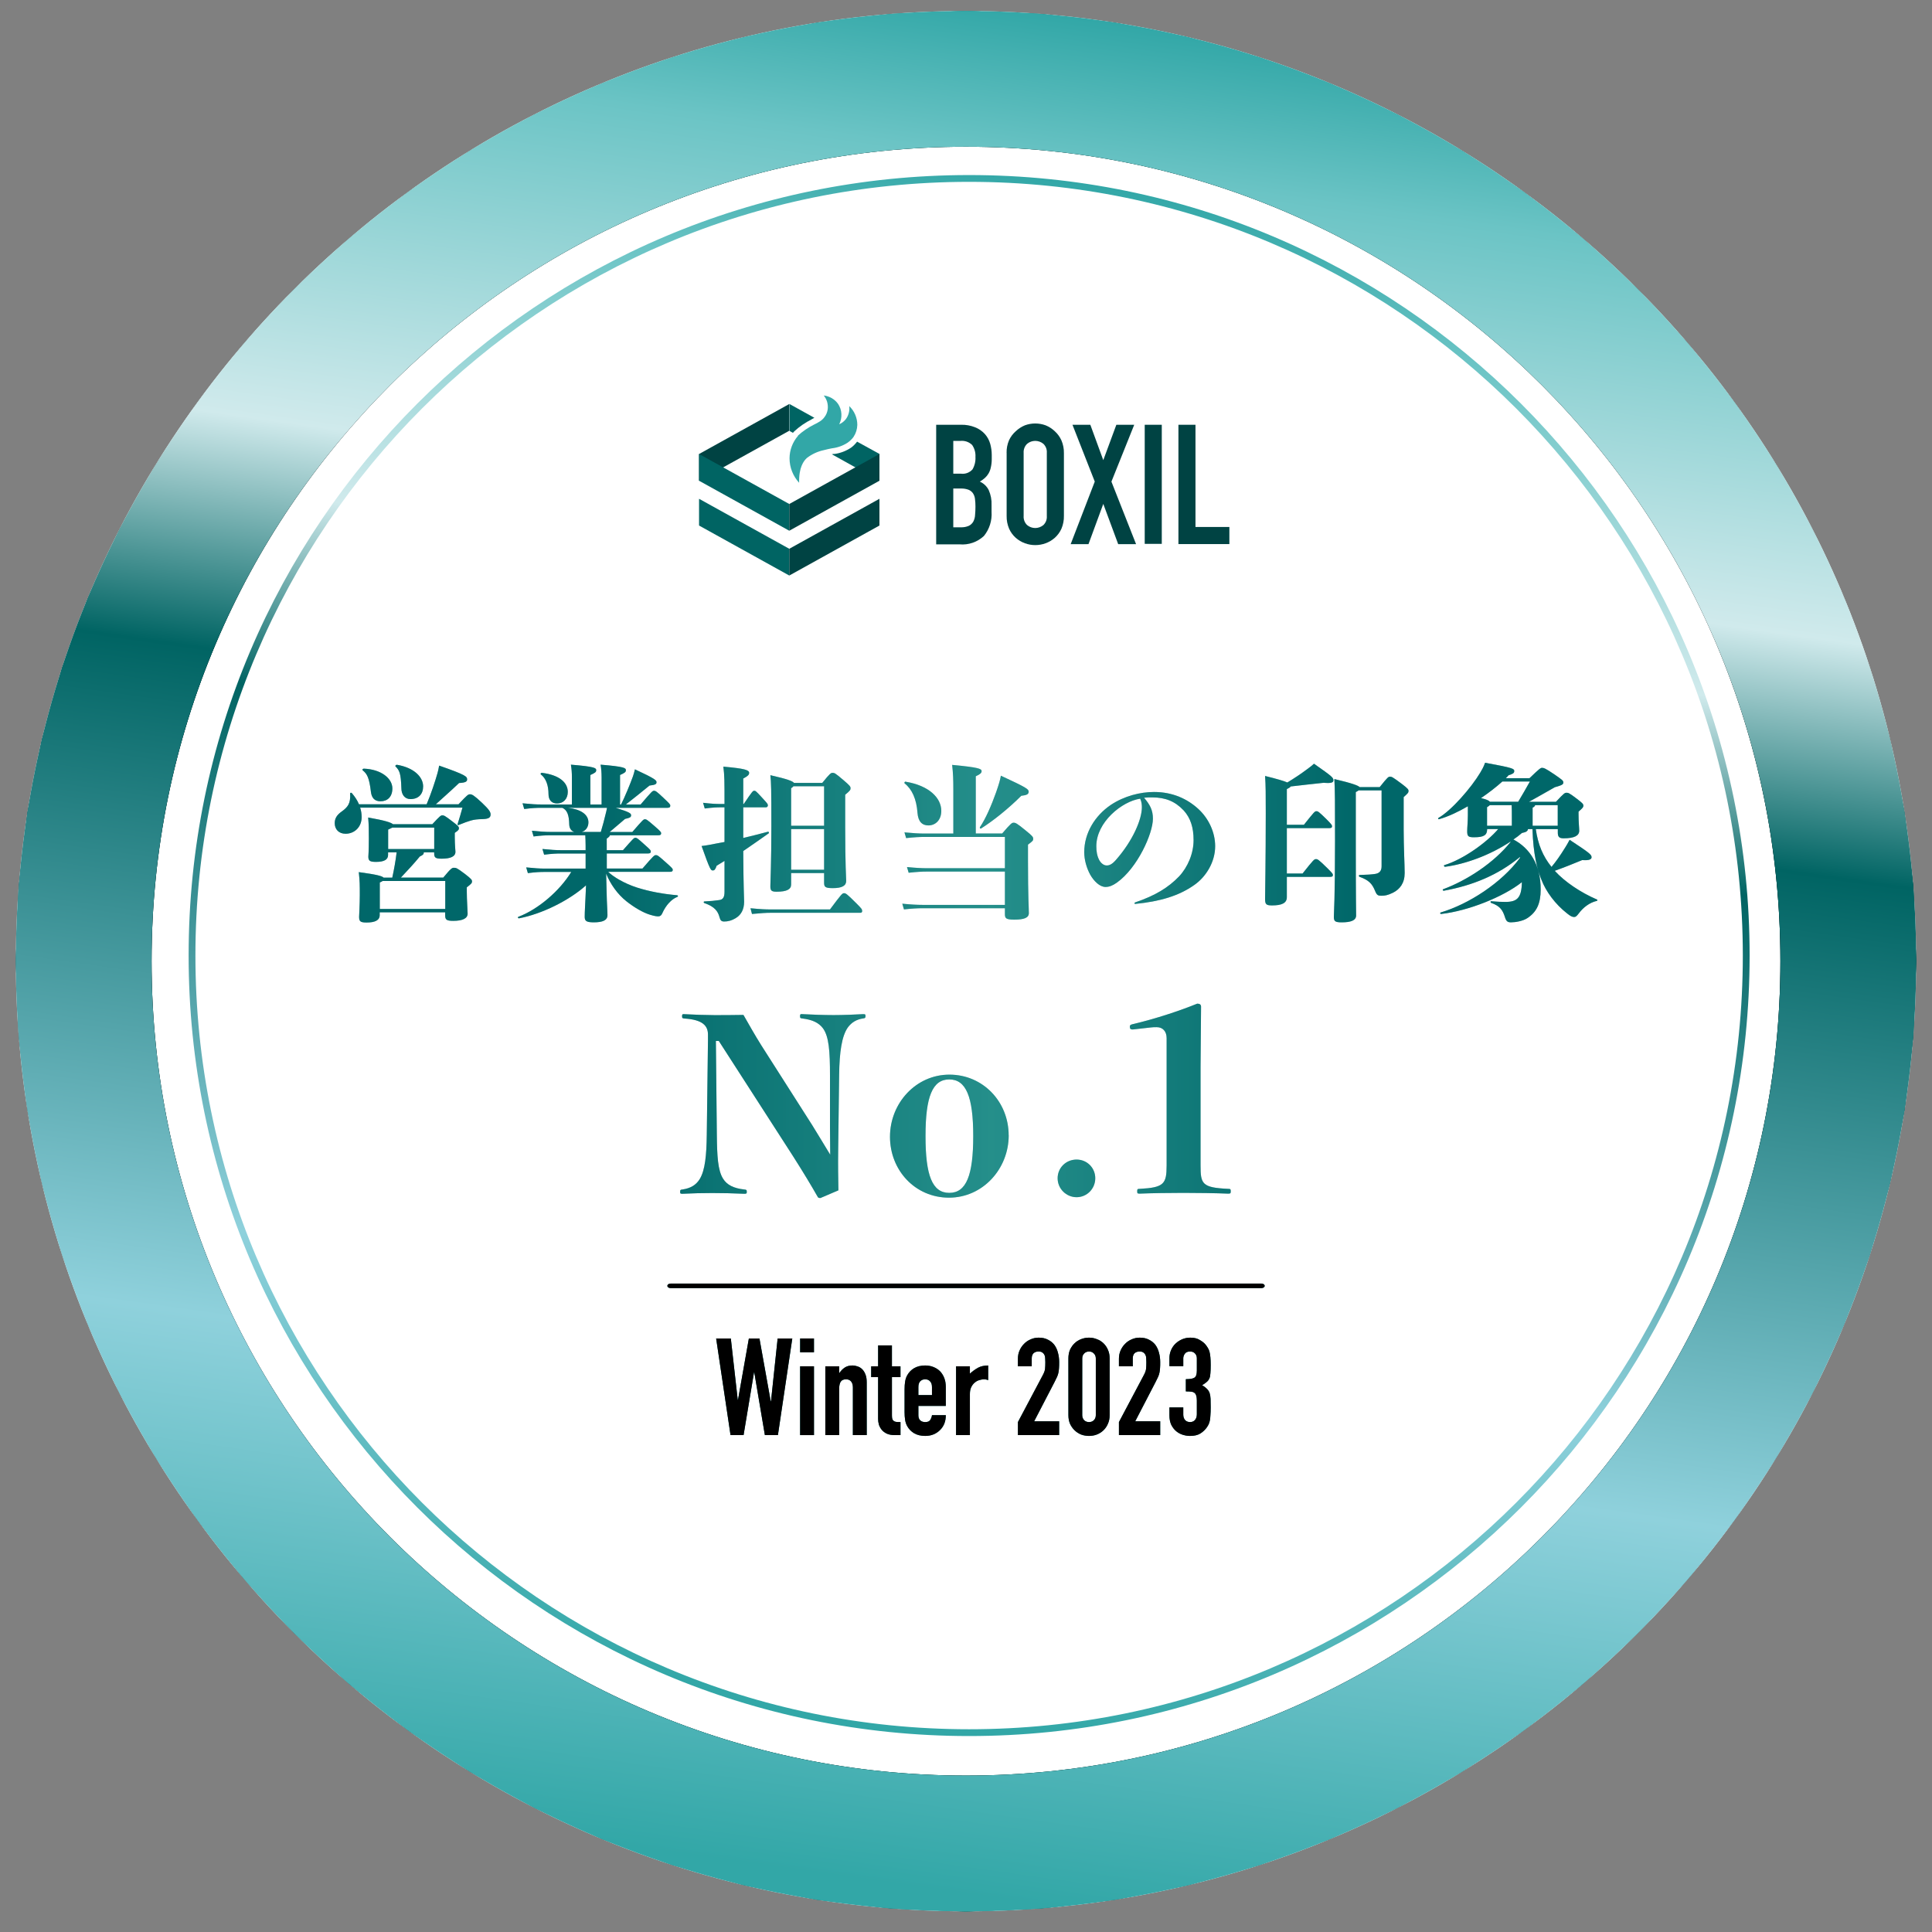
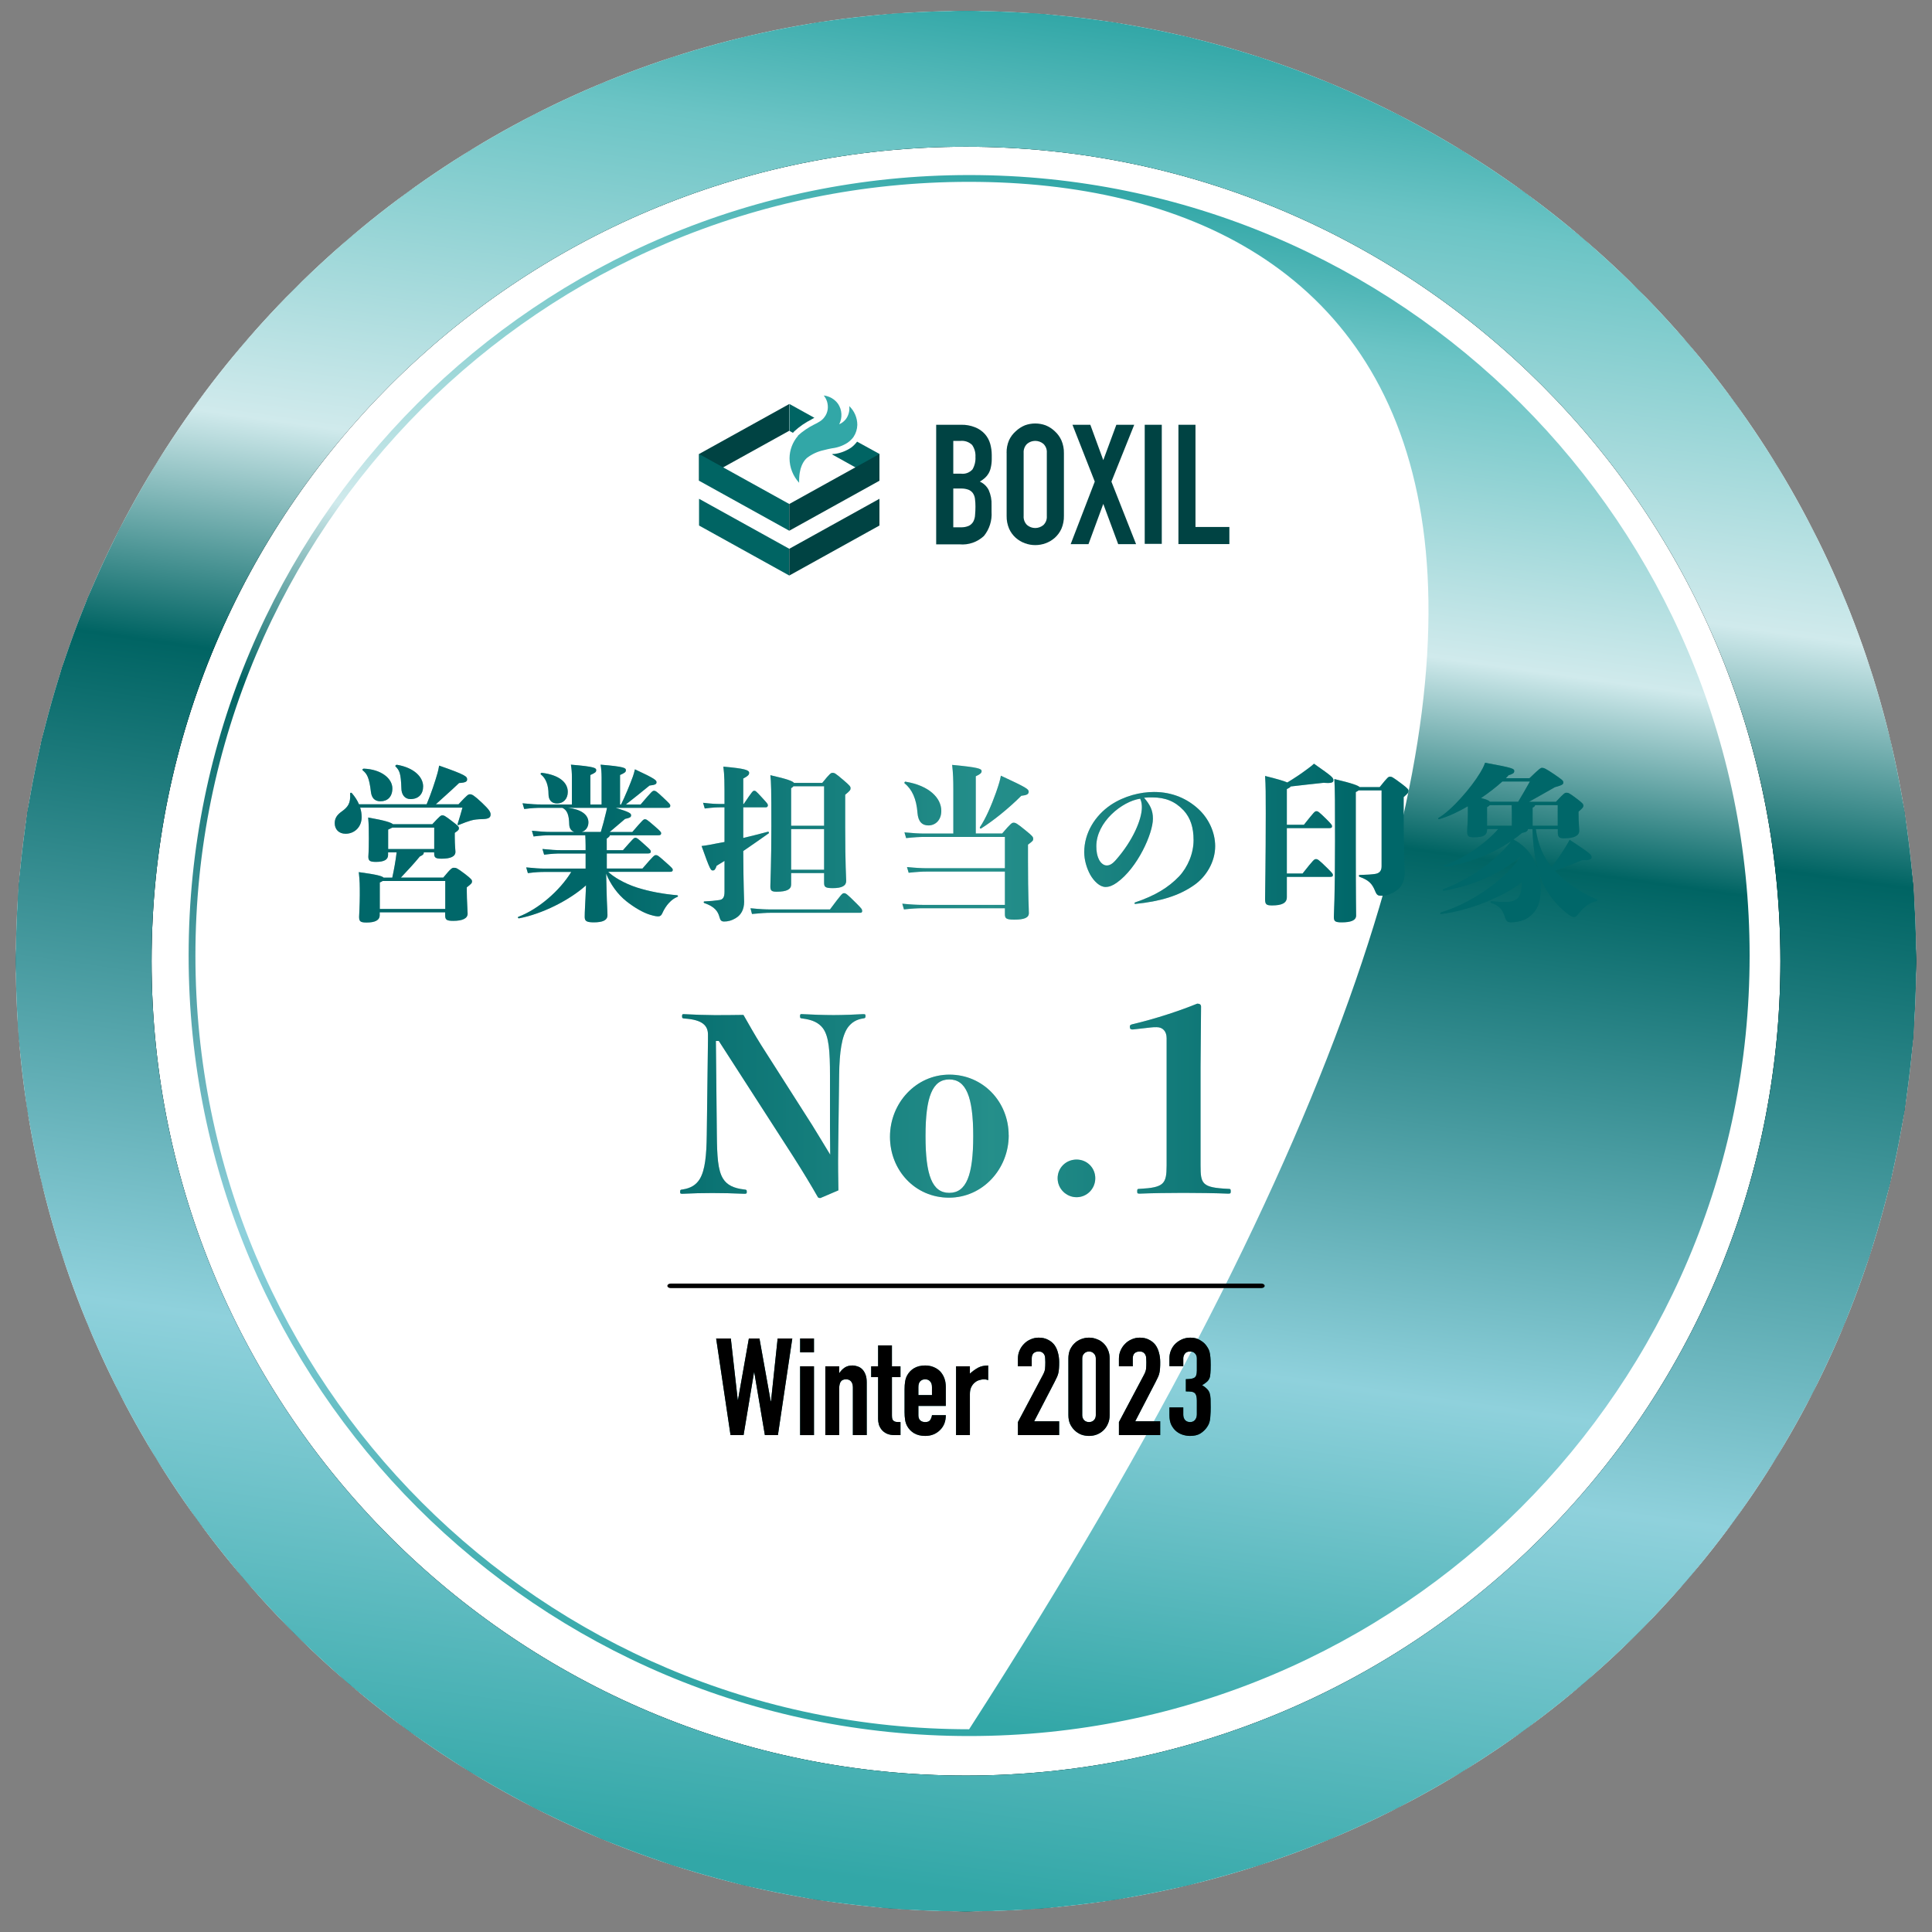
<svg xmlns="http://www.w3.org/2000/svg" width="122" height="122" viewBox="0 0 122 122" fill="none">
  <rect x="0" y="0" width="122" height="122" fill="#808080" stroke="none" />
  <g clip-path="url(#clip0_649_2580)">
    <path d="M61 120.694C94.137 120.694 121 93.831 121 60.694C121 27.557 94.137 0.694 61 0.694C27.863 0.694 1 27.557 1 60.694C1 93.831 27.863 120.694 61 120.694Z" fill="white" />
    <path fill-rule="evenodd" clip-rule="evenodd" d="M61 0.694L65.708 0.88L70.388 1.434L75.008 2.354L79.543 3.634L83.963 5.266L88.24 7.237L92.351 9.54L96.268 12.157L99.968 15.074L103.428 18.271L106.626 21.732L109.543 25.431L112.16 29.349L114.463 33.46L116.434 37.737L118.066 42.157L119.346 46.691L120.266 51.312L120.82 55.992L121.006 60.7L120.82 65.409L120.266 70.089L119.346 74.709L118.066 79.243L116.434 83.663L114.463 87.94L112.16 92.052L109.543 95.969L106.626 99.669L103.428 103.129L99.968 106.326L96.268 109.243L92.351 111.86L88.24 114.163L83.963 116.134L79.543 117.766L75.008 119.046L70.388 119.966L65.708 120.52L61 120.706L56.291 120.52L51.611 119.966L46.991 119.046L42.457 117.766L38.037 116.134L33.76 114.163L29.648 111.86L25.731 109.243L22.031 106.326L18.571 103.129L15.374 99.669L12.457 95.969L9.84 92.052L7.537 87.94L5.566 83.663L3.934 79.243L2.654 74.709L1.734 70.089L1.18 65.409L0.994 60.7L1.18 55.992L1.734 51.312L2.654 46.691L3.934 42.157L5.566 37.737L7.537 33.46L9.84 29.349L12.457 25.431L15.374 21.732L18.571 18.271L22.031 15.074L25.731 12.157L29.648 9.54L33.76 7.237L38.037 5.266L42.457 3.634L46.991 2.354L51.611 1.434L56.291 0.88L61 0.694ZM61 112.123C89.403 112.123 112.428 89.097 112.428 60.694C112.428 32.291 89.403 9.266 61 9.266C32.597 9.266 9.571 32.291 9.571 60.694C9.571 89.097 32.597 112.123 61 112.123Z" fill="url(#paint0_linear_649_2580)" />
    <path fill-rule="evenodd" clip-rule="evenodd" d="M61 0.694L65.708 0.88L70.388 1.434L75.008 2.354L79.543 3.634L83.963 5.266L88.24 7.237L92.351 9.54L96.268 12.157L99.968 15.074L103.428 18.271L106.626 21.732L109.543 25.431L112.16 29.349L114.463 33.46L116.434 37.737L118.066 42.157L119.346 46.691L120.266 51.312L120.82 55.992L121.006 60.7L120.82 65.409L120.266 70.089L119.346 74.709L118.066 79.243L116.434 83.663L114.463 87.94L112.16 92.052L109.543 95.969L106.626 99.669L103.428 103.129L99.968 106.326L96.268 109.243L92.351 111.86L88.24 114.163L83.963 116.134L79.543 117.766L75.008 119.046L70.388 119.966L65.708 120.52L61 120.706L56.291 120.52L51.611 119.966L46.991 119.046L42.457 117.766L38.037 116.134L33.76 114.163L29.648 111.86L25.731 109.243L22.031 106.326L18.571 103.129L15.374 99.669L12.457 95.969L9.84 92.052L7.537 87.94L5.566 83.663L3.934 79.243L2.654 74.709L1.734 70.089L1.18 65.409L0.994 60.7L1.18 55.992L1.734 51.312L2.654 46.691L3.934 42.157L5.566 37.737L7.537 33.46L9.84 29.349L12.457 25.431L15.374 21.732L18.571 18.271L22.031 15.074L25.731 12.157L29.648 9.54L33.76 7.237L38.037 5.266L42.457 3.634L46.991 2.354L51.611 1.434L56.291 0.88L61 0.694ZM61 112.123C89.403 112.123 112.428 89.097 112.428 60.694C112.428 32.291 89.403 9.266 61 9.266C32.597 9.266 9.571 32.291 9.571 60.694C9.571 89.097 32.597 112.123 61 112.123Z" fill="black" />
    <path fill-rule="evenodd" clip-rule="evenodd" d="M61 0.694L65.708 0.88L70.388 1.434L75.008 2.354L79.543 3.634L83.963 5.266L88.24 7.237L92.351 9.54L96.268 12.157L99.968 15.074L103.428 18.271L106.626 21.732L109.543 25.431L112.16 29.349L114.463 33.46L116.434 37.737L118.066 42.157L119.346 46.691L120.266 51.312L120.82 55.992L121.006 60.7L120.82 65.409L120.266 70.089L119.346 74.709L118.066 79.243L116.434 83.663L114.463 87.94L112.16 92.052L109.543 95.969L106.626 99.669L103.428 103.129L99.968 106.326L96.268 109.243L92.351 111.86L88.24 114.163L83.963 116.134L79.543 117.766L75.008 119.046L70.388 119.966L65.708 120.52L61 120.706L56.291 120.52L51.611 119.966L46.991 119.046L42.457 117.766L38.037 116.134L33.76 114.163L29.648 111.86L25.731 109.243L22.031 106.326L18.571 103.129L15.374 99.669L12.457 95.969L9.84 92.052L7.537 87.94L5.566 83.663L3.934 79.243L2.654 74.709L1.734 70.089L1.18 65.409L0.994 60.7L1.18 55.992L1.734 51.312L2.654 46.691L3.934 42.157L5.566 37.737L7.537 33.46L9.84 29.349L12.457 25.431L15.374 21.732L18.571 18.271L22.031 15.074L25.731 12.157L29.648 9.54L33.76 7.237L38.037 5.266L42.457 3.634L46.991 2.354L51.611 1.434L56.291 0.88L61 0.694ZM61 112.123C89.403 112.123 112.428 89.097 112.428 60.694C112.428 32.291 89.403 9.266 61 9.266C32.597 9.266 9.571 32.291 9.571 60.694C9.571 89.097 32.597 112.123 61 112.123Z" fill="url(#paint1_linear_649_2580)" />
-     <path fill-rule="evenodd" clip-rule="evenodd" d="M110.483 60.34C110.483 87.56 88.417 109.626 61.197 109.626C33.977 109.626 11.911 87.557 11.911 60.34C11.911 33.123 33.977 11.054 61.197 11.054C88.417 11.054 110.483 33.12 110.483 60.34ZM61.197 109.197C88.18 109.197 110.054 87.323 110.054 60.34C110.054 33.357 88.18 11.483 61.197 11.483C34.214 11.483 12.34 33.357 12.34 60.34C12.34 87.323 34.214 109.197 61.197 109.197Z" fill="url(#paint2_linear_649_2580)" />
+     <path fill-rule="evenodd" clip-rule="evenodd" d="M110.483 60.34C110.483 87.56 88.417 109.626 61.197 109.626C33.977 109.626 11.911 87.557 11.911 60.34C11.911 33.123 33.977 11.054 61.197 11.054C88.417 11.054 110.483 33.12 110.483 60.34ZM61.197 109.197C110.054 33.357 88.18 11.483 61.197 11.483C34.214 11.483 12.34 33.357 12.34 60.34C12.34 87.323 34.214 109.197 61.197 109.197Z" fill="url(#paint2_linear_649_2580)" />
    <path fill-rule="evenodd" clip-rule="evenodd" d="M121 60.694C121 93.832 94.137 120.694 61 120.694C27.863 120.694 1 93.832 1 60.694C1 27.557 27.863 0.694 61 0.694C94.137 0.694 121 27.557 121 60.694ZM61 118.98C93.671 118.98 119.286 93.366 119.286 60.694C119.286 28.023 93.671 2.409 61 2.409C28.329 2.409 2.714 28.023 2.714 60.694C2.714 93.366 28.329 118.98 61 118.98Z" fill="url(#paint3_linear_649_2580)" />
    <path d="M51.249 26.483C50.851 26.683 50.486 26.934 50.16 27.234L50.071 27.331L49.854 27.212V25.512L51.426 26.383L51.363 26.417L51.249 26.48V26.483Z" fill="#006463" />
    <path d="M55.534 28.669V30.36L52.529 28.686L52.626 28.666H52.7C53.074 28.614 53.431 28.477 53.746 28.266C53.889 28.16 54.014 28.032 54.123 27.889L55.534 28.663V28.669Z" fill="#006463" />
    <path d="M49.84 25.512L44.143 28.669V30.357L49.84 27.2V25.512Z" fill="#004343" />
    <path d="M54.137 26.834C54.129 27.103 54.049 27.363 53.9 27.586C53.866 27.634 53.831 27.68 53.791 27.72C53.709 27.811 53.617 27.892 53.517 27.96C53.22 28.149 52.886 28.269 52.537 28.309C52.403 28.334 52.22 28.372 52.02 28.426C51.634 28.509 51.271 28.674 50.96 28.914C50.751 29.097 50.437 29.514 50.463 30.486C50.074 30.063 49.857 29.512 49.857 28.937C49.86 28.417 50.051 27.917 50.391 27.523V27.503C50.694 27.229 51.034 26.997 51.4 26.814C51.529 26.754 51.654 26.686 51.774 26.609C51.88 26.543 51.974 26.457 52.049 26.357C52.169 26.209 52.243 26.029 52.269 25.837C52.286 25.683 52.274 25.529 52.231 25.38C52.189 25.232 52.114 25.094 52.017 24.974C52.194 24.994 52.366 25.052 52.52 25.14C52.674 25.229 52.809 25.349 52.914 25.494C53.043 25.683 53.12 25.903 53.131 26.131C53.146 26.36 53.097 26.589 52.994 26.791C53.154 26.723 53.294 26.614 53.403 26.48C53.494 26.363 53.56 26.226 53.597 26.083C53.637 25.94 53.646 25.789 53.626 25.643C53.786 25.794 53.917 25.98 54.003 26.183C54.091 26.389 54.137 26.609 54.137 26.829V26.834Z" fill="#32A7A7" />
    <path d="M49.84 33.514L44.143 30.357V28.669L49.84 31.826V33.514Z" fill="#006463" />
    <path d="M49.84 33.514L55.534 30.357V28.669L49.84 31.826V33.514Z" fill="#004343" />
    <path d="M49.84 36.343L44.143 33.186V31.497L49.84 34.654V36.343Z" fill="#006463" />
    <path d="M49.84 36.343L55.534 33.186V31.497L49.84 34.654V36.343Z" fill="#004343" />
    <path d="M59.117 26.823H60.686C60.989 26.814 61.289 26.869 61.569 26.98C61.806 27.072 62.017 27.217 62.191 27.406C62.346 27.583 62.46 27.789 62.526 28.014C62.591 28.246 62.626 28.486 62.626 28.729V29.003C62.626 29.177 62.606 29.352 62.566 29.523C62.54 29.654 62.491 29.783 62.423 29.9C62.36 30.006 62.283 30.1 62.191 30.183C62.091 30.269 61.986 30.346 61.874 30.412C62.117 30.52 62.314 30.709 62.434 30.946C62.566 31.243 62.629 31.569 62.614 31.894V32.32C62.651 32.871 62.48 33.414 62.134 33.843C61.929 34.034 61.686 34.183 61.42 34.274C61.154 34.366 60.871 34.4 60.591 34.374H59.117V26.829V26.823ZM60.197 29.912H60.686C60.82 29.929 60.957 29.912 61.083 29.866C61.209 29.817 61.323 29.74 61.411 29.64C61.549 29.4 61.614 29.126 61.597 28.852C61.614 28.586 61.54 28.32 61.389 28.1C61.291 28.003 61.171 27.931 61.043 27.886C60.911 27.843 60.774 27.826 60.637 27.843H60.197V29.912ZM60.197 33.297H60.663C60.84 33.306 61.017 33.274 61.18 33.203C61.297 33.146 61.394 33.054 61.46 32.94C61.531 32.803 61.571 32.654 61.574 32.5C61.589 32.346 61.597 32.174 61.597 31.991C61.597 31.826 61.589 31.66 61.566 31.494C61.551 31.369 61.506 31.246 61.434 31.14C61.363 31.043 61.266 30.966 61.151 30.923C61 30.869 60.837 30.843 60.674 30.849H60.197V33.297Z" fill="#004343" />
    <path d="M63.563 28.6C63.557 28.323 63.609 28.049 63.72 27.794C63.82 27.58 63.963 27.389 64.14 27.234C64.309 27.072 64.506 26.946 64.72 26.857C65.14 26.703 65.603 26.703 66.026 26.857C66.24 26.943 66.44 27.072 66.609 27.234C66.786 27.394 66.929 27.591 67.026 27.809C67.134 28.063 67.189 28.337 67.183 28.614V32.58C67.189 32.857 67.134 33.134 67.026 33.389C66.929 33.606 66.786 33.8 66.609 33.96C66.437 34.111 66.24 34.229 66.026 34.306C65.606 34.46 65.143 34.46 64.723 34.306C64.509 34.229 64.311 34.111 64.14 33.96C63.963 33.803 63.82 33.606 63.723 33.389C63.614 33.134 63.56 32.857 63.566 32.58V28.597L63.563 28.6ZM64.64 32.583C64.631 32.689 64.649 32.794 64.686 32.894C64.723 32.994 64.783 33.083 64.86 33.157C65.003 33.277 65.186 33.343 65.371 33.343C65.557 33.343 65.74 33.277 65.886 33.157C65.963 33.083 66.02 32.994 66.06 32.894C66.097 32.794 66.111 32.689 66.103 32.583V28.6C66.111 28.494 66.097 28.389 66.06 28.289C66.02 28.189 65.963 28.1 65.886 28.026C65.74 27.906 65.56 27.84 65.371 27.84C65.183 27.84 65.003 27.906 64.86 28.026C64.783 28.1 64.723 28.189 64.686 28.289C64.649 28.389 64.631 28.494 64.64 28.6V32.583Z" fill="#004343" />
    <path d="M69.131 30.409L67.723 26.823H68.851L69.669 29.057L70.494 26.823H71.623L70.183 30.414L71.74 34.363H70.611L69.669 31.82L68.734 34.363H67.609L69.131 30.412V30.409Z" fill="#004343" />
    <path d="M72.286 26.823H73.363V34.343H72.286V26.823Z" fill="#004343" />
    <path d="M74.414 26.823H75.491V33.277H77.631V34.357H74.414V26.823Z" fill="#004343" />
    <path d="M28.951 50.791C29.511 50.189 29.566 50.157 29.68 50.157C29.806 50.157 29.934 50.22 30.44 50.697C30.851 51.089 30.98 51.257 30.98 51.426C30.98 51.626 30.863 51.712 30.483 51.723C30.123 51.734 29.943 51.754 29.723 51.817C29.511 51.88 29.343 51.943 28.971 52.092C28.909 52.111 28.877 52.103 28.897 52.037C29.046 51.572 29.097 51.371 29.203 51H22.743C22.806 51.191 22.837 51.392 22.837 51.603C22.837 52.226 22.383 52.649 21.823 52.649C21.389 52.649 21.137 52.363 21.137 51.983C21.137 51.686 21.263 51.466 21.58 51.243C21.96 50.969 22.151 50.734 22.109 50.111C22.109 50.049 22.183 50.037 22.226 50.092C22.406 50.303 22.563 50.534 22.669 50.789H26.94C27.226 50.111 27.469 49.371 27.626 48.823C27.657 48.697 27.7 48.549 27.731 48.346C29.466 48.949 29.497 49.043 29.497 49.223C29.497 49.34 29.423 49.423 28.989 49.446C28.417 49.994 27.931 50.409 27.52 50.789H28.946L28.951 50.791ZM27.989 55.42C28.486 54.817 28.549 54.797 28.666 54.797C28.803 54.797 28.857 54.809 29.363 55.189C29.774 55.506 29.806 55.569 29.806 55.654C29.806 55.76 29.786 55.791 29.477 56.034V56.289C29.477 56.837 29.529 57.503 29.529 57.694C29.529 58 29.2 58.149 28.62 58.149C28.197 58.149 28.111 58.074 28.111 57.8V57.609H23.977V57.789C23.977 58.117 23.671 58.254 23.151 58.254C22.749 58.254 22.677 58.18 22.677 57.894C22.677 57.8 22.72 57.143 22.72 56.532C22.72 55.854 22.72 55.674 22.657 55.072C23.831 55.229 24.137 55.326 24.223 55.42H24.771C24.889 54.88 24.983 54.352 25.046 53.823H24.506V53.992C24.506 54.289 24.243 54.426 23.746 54.426C23.366 54.426 23.26 54.363 23.26 54.097C23.26 54.011 23.291 53.8 23.291 52.954C23.291 52.394 23.291 52.109 23.249 51.623C24.326 51.814 24.697 51.94 24.814 52.046H27.3C27.786 51.517 27.84 51.486 27.934 51.486C28.029 51.486 28.083 51.497 28.6 51.897C28.96 52.172 28.98 52.214 28.98 52.309C28.98 52.383 28.96 52.426 28.717 52.594V52.869C28.717 53.334 28.76 53.726 28.76 53.789C28.76 54.086 28.454 54.223 27.894 54.223C27.503 54.223 27.417 54.16 27.417 53.886V53.823H26.763C26.763 53.94 26.711 53.992 26.509 54.086C26.14 54.54 25.757 54.943 25.314 55.417H27.989V55.42ZM22.969 48.537C24.08 48.58 24.777 49.16 24.777 49.786C24.777 50.326 24.46 50.6 24.026 50.6C23.646 50.6 23.466 50.369 23.423 50.009C23.317 49.109 23.18 48.866 22.906 48.646C22.854 48.603 22.906 48.54 22.969 48.54V48.537ZM28.117 57.397V55.632H24.163C24.12 55.663 24.057 55.694 23.983 55.726V57.397H28.117ZM24.511 53.614H27.42V52.26H24.777C24.714 52.291 24.629 52.334 24.511 52.386V53.611V53.614ZM24.977 48.4C24.934 48.357 25.009 48.283 25.071 48.294C26.183 48.486 26.72 49.089 26.72 49.657C26.72 50.154 26.423 50.46 25.917 50.46C25.549 50.46 25.346 50.163 25.346 49.772C25.314 48.8 25.22 48.651 24.977 48.397V48.4Z" fill="url(#paint4_linear_649_2580)" />
    <path d="M38.414 55.063C38.731 55.368 39.409 55.783 40.223 56.046C41.057 56.309 41.903 56.457 42.76 56.531C42.823 56.543 42.834 56.617 42.771 56.637C42.411 56.774 42.051 57.154 41.82 57.674C41.769 57.8 41.683 57.866 41.577 57.866C41.471 57.866 41.346 57.854 41.037 57.76C40.594 57.623 40.054 57.306 39.557 56.914C38.986 56.46 38.543 55.826 38.277 55.169L38.309 56.426C38.32 57.017 38.36 57.537 38.36 57.788C38.36 58.117 38.054 58.243 37.494 58.243C37.017 58.243 36.923 58.148 36.923 57.894C36.923 57.557 36.954 57.134 36.974 56.646L37.006 55.906C35.949 56.857 34.226 57.714 32.777 57.989C32.714 58 32.671 57.914 32.734 57.894C34.014 57.408 35.357 56.234 36.074 55.06H34.414C34.097 55.06 33.831 55.071 33.334 55.134L33.229 54.774C33.789 54.828 34.063 54.849 34.411 54.849H36.98V53.897H35.437C35.12 53.897 34.854 53.908 34.36 53.971L34.254 53.611C34.814 53.666 35.089 53.686 35.437 53.686H36.98V53.4C36.98 53.103 36.969 52.977 36.96 52.746H34.771C34.454 52.746 34.189 52.757 33.694 52.82L33.589 52.46C34.149 52.514 34.423 52.534 34.771 52.534H36.263C36.071 52.471 35.957 52.311 35.946 52.069C35.934 51.486 35.829 51.16 35.511 51.011H34.18C33.863 51.011 33.597 51.023 33.103 51.086L32.997 50.726C33.557 50.78 33.831 50.8 34.18 50.8H36.114V49.089C36.114 48.791 36.094 48.548 36.051 48.286C37.563 48.411 37.649 48.497 37.649 48.634C37.649 48.751 37.586 48.803 37.28 48.94V50.8H37.989V49.089C37.989 48.791 37.969 48.548 37.926 48.286C39.437 48.411 39.523 48.497 39.523 48.634C39.523 48.751 39.46 48.803 39.154 48.94V50.8H39.217C39.429 50.389 39.809 49.477 39.969 49.023C40.011 48.897 40.054 48.757 40.094 48.58C41.394 49.183 41.457 49.277 41.457 49.394C41.457 49.511 41.394 49.563 41.014 49.606C40.497 50.029 40.011 50.42 39.523 50.8H40.454C41.174 49.954 41.206 49.934 41.3 49.934C41.394 49.934 41.457 49.966 41.891 50.377C42.271 50.737 42.326 50.788 42.326 50.874C42.326 50.968 42.283 51.011 42.146 51.011H38.88C39.811 51.297 39.851 51.371 39.851 51.489C39.851 51.606 39.766 51.648 39.471 51.711C39.111 52.029 38.817 52.26 38.5 52.537H39.929C40.606 51.754 40.637 51.734 40.723 51.734C40.817 51.734 40.86 51.754 41.346 52.177C41.714 52.494 41.749 52.546 41.749 52.62C41.749 52.706 41.706 52.746 41.569 52.746H38.514C38.503 52.8 38.463 52.851 38.314 52.957V53.686H39.34C40.006 52.926 40.037 52.903 40.123 52.903C40.209 52.903 40.249 52.923 40.694 53.326C41.074 53.663 41.097 53.694 41.097 53.769C41.097 53.854 41.054 53.894 40.917 53.894H38.317V54.846H40.569C41.289 54.011 41.32 54 41.414 54C41.52 54 41.551 54.011 42.08 54.486C42.449 54.814 42.483 54.854 42.483 54.928C42.483 55.014 42.44 55.054 42.303 55.054H38.423L38.414 55.063ZM34.226 48.803C35.326 48.94 35.854 49.417 35.854 50.008C35.854 50.451 35.569 50.737 35.177 50.737C34.84 50.737 34.637 50.526 34.637 50.146C34.637 49.597 34.477 49.151 34.16 48.908C34.106 48.866 34.16 48.791 34.223 48.803H34.226ZM35.846 51.011C36.66 51.097 37.157 51.423 37.157 51.931C37.157 52.206 37.009 52.449 36.734 52.534H37.94C38.057 52.143 38.163 51.763 38.289 51.223C38.309 51.137 38.32 51.086 38.331 51.011H35.846Z" fill="url(#paint5_linear_649_2580)" />
    <path d="M46.934 52.914C47.4 52.809 47.874 52.683 48.489 52.523C48.551 52.503 48.583 52.597 48.531 52.629C47.866 53.094 47.423 53.411 46.934 53.74C46.946 56.14 46.989 56.606 46.989 56.943C46.989 57.44 46.789 57.777 46.471 57.968C46.197 58.137 45.963 58.191 45.731 58.191C45.563 58.191 45.489 58.129 45.434 57.917C45.34 57.557 45.137 57.251 44.483 57.029C44.42 57.008 44.42 56.923 44.483 56.923C44.886 56.903 45.117 56.88 45.414 56.837C45.657 56.806 45.751 56.657 45.751 56.309V54.363L45.254 54.669C45.169 54.911 45.117 54.966 45.011 54.966C44.886 54.966 44.843 54.946 44.303 53.423C44.589 53.391 44.874 53.337 45.243 53.263L45.751 53.169V50.98H45.54C45.254 50.98 45 50.991 44.503 51.054L44.397 50.694C44.937 50.757 45.211 50.769 45.54 50.769H45.751C45.751 49.288 45.751 48.983 45.677 48.411C47.02 48.529 47.306 48.623 47.306 48.803C47.306 48.928 47.231 49.003 46.934 49.163V50.769H46.966C47.526 49.934 47.549 49.934 47.631 49.934C47.706 49.934 47.737 49.946 48.14 50.389C48.457 50.737 48.489 50.769 48.489 50.854C48.489 50.917 48.446 50.98 48.371 50.98H46.934V52.914ZM52.411 57.428C53.14 56.457 53.183 56.403 53.3 56.403C53.406 56.403 53.469 56.434 54.083 57.048C54.411 57.377 54.443 57.417 54.443 57.534C54.443 57.597 54.411 57.64 54.326 57.64H48.669C48.351 57.64 48.097 57.66 47.486 57.714L47.391 57.354C48.057 57.417 48.331 57.428 48.671 57.428H52.414H52.411ZM49.957 55.854C49.957 56.151 49.703 56.309 49.037 56.309C48.7 56.309 48.646 56.223 48.646 55.96C48.646 55.697 48.709 54.511 48.709 52.166C48.709 49.82 48.697 49.397 48.646 48.951C49.723 49.194 50.063 49.331 50.137 49.437H51.923C52.42 48.823 52.471 48.803 52.577 48.803C52.694 48.803 52.734 48.814 53.243 49.246C53.677 49.617 53.709 49.669 53.709 49.774C53.709 49.88 53.689 49.923 53.371 50.186V52.214C53.371 54.626 53.434 55.449 53.434 55.629C53.434 55.926 53.18 56.083 52.589 56.083C52.091 56.083 52.04 55.997 52.04 55.734V55.131H49.957V55.851V55.854ZM50.106 49.648C50.074 49.691 50.02 49.734 49.957 49.774V52.143H52.04V49.648H50.106ZM52.04 54.923V52.354H49.957V54.923H52.04Z" fill="url(#paint6_linear_649_2580)" />
    <path d="M63.277 52.64C63.837 51.986 63.9 51.952 64.006 51.952C64.123 51.952 64.197 51.971 64.777 52.449C65.211 52.797 65.243 52.86 65.243 52.966C65.243 53.083 65.223 53.103 64.914 53.337V54.289C64.914 56.72 64.969 57.312 64.969 57.66C64.969 57.957 64.671 58.072 64.049 58.072C63.52 58.072 63.457 57.986 63.457 57.723V57.352H58.234C57.937 57.352 57.58 57.371 57.083 57.426L56.977 57.066C57.526 57.12 57.909 57.14 58.234 57.14H63.457V55.037H58.531C58.234 55.037 57.877 55.057 57.38 55.111L57.274 54.752C57.823 54.806 58.206 54.826 58.531 54.826H63.457V52.849H58.371C58.074 52.849 57.717 52.869 57.22 52.923L57.114 52.563C57.663 52.614 58.046 52.637 58.371 52.637H60.2V49.834C60.2 49.243 60.189 48.871 60.126 48.3C61.786 48.457 61.986 48.543 61.986 48.691C61.986 48.809 61.911 48.883 61.617 49.02V52.634H63.277V52.64ZM57.189 49.363C58.669 49.606 59.44 50.389 59.44 51.203C59.44 51.786 59.071 52.123 58.626 52.123C58.246 52.123 57.98 51.9 57.937 51.329C57.874 50.452 57.589 49.837 57.134 49.477C57.083 49.434 57.123 49.352 57.189 49.36V49.363ZM61.883 52.229C62.251 51.68 62.611 50.843 62.897 50.04C63.097 49.469 63.151 49.257 63.203 48.983C64.8 49.723 64.957 49.829 64.957 49.989C64.957 50.157 64.84 50.212 64.491 50.252C63.666 51.077 62.694 51.849 61.954 52.314C61.903 52.346 61.849 52.283 61.88 52.229H61.883Z" fill="url(#paint7_linear_649_2580)" />
    <path d="M71.64 57.037C71.64 57.017 71.651 56.994 71.683 56.983C72.94 56.56 73.786 56.043 74.463 55.334C75.003 54.752 75.371 53.897 75.371 53.051C75.371 52.257 75.18 51.657 74.749 51.18C74.209 50.609 73.606 50.354 72.76 50.354C72.6 50.354 72.411 50.354 72.243 50.374C72.623 50.817 72.803 51.166 72.803 51.697C72.803 52.637 71.831 54.806 70.529 55.734C70.274 55.914 70.054 56.009 69.809 56.009C69.449 56.009 69.08 55.649 68.846 55.237C68.614 54.814 68.466 54.297 68.466 53.809C68.466 52.614 69.131 51.514 70.146 50.826C70.991 50.266 71.997 50.011 72.874 50.011C74.057 50.011 74.989 50.454 75.677 51.089C76.343 51.703 76.734 52.58 76.734 53.434C76.734 54.417 76.174 55.357 75.414 55.886C74.443 56.572 73.257 56.923 71.691 57.08C71.649 57.08 71.64 57.06 71.64 57.026V57.037ZM69.229 53.434C69.229 53.74 69.271 54.049 69.42 54.323C69.537 54.523 69.706 54.651 69.886 54.651C70.034 54.651 70.203 54.6 70.457 54.314C71.557 53.066 72.106 51.723 72.106 50.983C72.106 50.826 72.094 50.646 72 50.434C70.849 50.603 69.229 51.914 69.229 53.437V53.434Z" fill="url(#paint8_linear_649_2580)" />
    <path d="M81.26 56.657C81.26 57.037 80.923 57.174 80.329 57.174C79.98 57.174 79.886 57.12 79.886 56.783C79.886 56.486 79.929 54.309 79.929 51.369C79.929 50.151 79.929 49.614 79.886 49C80.657 49.191 81.08 49.317 81.291 49.411C81.714 49.157 82.169 48.852 82.509 48.597C82.794 48.386 82.877 48.323 82.974 48.226C84.149 49.051 84.2 49.103 84.2 49.283C84.2 49.409 84.074 49.474 83.586 49.431C82.729 49.526 82.274 49.569 81.503 49.663C81.483 49.706 81.409 49.757 81.26 49.831V52.083H82.337C83.003 51.249 83.023 51.226 83.131 51.226C83.226 51.226 83.28 51.257 83.766 51.734C84.071 52.04 84.114 52.103 84.114 52.169C84.114 52.263 84.071 52.294 83.934 52.294H81.26V55.16H82.254C82.963 54.26 82.994 54.252 83.1 54.252C83.206 54.252 83.249 54.263 83.82 54.823C84.126 55.129 84.169 55.183 84.169 55.246C84.169 55.34 84.126 55.371 83.989 55.371H81.26V56.651V56.657ZM87.126 49.7C87.643 49.054 87.674 49.046 87.78 49.046C87.886 49.046 87.937 49.066 88.52 49.5C88.923 49.806 88.943 49.86 88.943 49.943C88.943 50.049 88.923 50.08 88.637 50.334V52.386C88.637 53.517 88.7 54.574 88.7 55.134C88.7 55.757 88.403 56.16 87.94 56.383C87.623 56.532 87.463 56.563 87.231 56.563C87.04 56.563 86.946 56.543 86.84 56.277C86.649 55.8 86.437 55.58 85.857 55.369C85.794 55.349 85.794 55.252 85.857 55.252C86.366 55.24 86.597 55.22 86.82 55.189C87.074 55.157 87.243 55.02 87.243 54.712V49.911H85.794C85.751 49.943 85.7 49.974 85.614 50.017V53.517C85.614 56.837 85.634 57.534 85.634 57.809C85.634 58.126 85.297 58.243 84.726 58.243C84.314 58.243 84.229 58.18 84.229 57.894C84.229 57.609 84.303 56.857 84.303 53.094C84.303 50.643 84.303 49.943 84.26 49.194C85.423 49.469 85.76 49.606 85.857 49.703H87.126V49.7Z" fill="url(#paint9_linear_649_2580)" />
    <path d="M96.98 52.354C97.117 53.326 97.434 54.077 97.974 54.743C98.249 54.414 98.503 54.057 98.831 53.529C98.917 53.392 99 53.254 99.117 53.032C100.354 53.846 100.503 53.963 100.503 54.132C100.503 54.269 100.346 54.343 99.911 54.312C99.329 54.554 98.769 54.777 98.177 54.989C98.823 55.697 99.826 56.363 100.831 56.797C100.894 56.817 100.886 56.883 100.82 56.892C100.377 56.997 99.974 57.303 99.7 57.674C99.551 57.866 99.5 57.906 99.403 57.906C99.286 57.906 99.18 57.863 98.949 57.674C98.22 57.103 97.626 56.312 97.331 55.54C97.066 54.874 96.823 53.954 96.771 52.357H96.486C96.474 52.474 96.38 52.549 96.106 52.6C95.937 52.749 95.757 52.886 95.566 53.011C96.611 53.56 97.289 54.609 97.289 56.163C97.289 57.072 97.026 57.6 96.443 57.98C96.169 58.16 95.703 58.243 95.417 58.243C95.186 58.243 95.111 58.169 95.026 57.894C94.889 57.471 94.72 57.209 94.169 57.017C94.106 56.997 94.106 56.9 94.169 56.911C94.517 56.943 94.814 56.954 95.057 56.954C95.797 56.954 96.083 56.712 96.103 55.706C94.92 56.646 92.7 57.523 91.009 57.714C90.946 57.726 90.914 57.64 90.977 57.62C92.743 57.092 94.814 55.76 95.989 54.163L95.977 54.12C94.591 55.263 92.986 55.917 91.177 56.246C91.114 56.257 91.071 56.172 91.134 56.151C92.614 55.603 94.337 54.492 95.394 53.16L95.374 53.149C94.106 53.994 92.54 54.566 91.263 54.734C91.2 54.746 91.146 54.649 91.211 54.629C92.394 54.269 93.886 53.2 94.606 52.354H93.909C93.909 52.734 93.709 52.871 93.083 52.871C92.723 52.871 92.649 52.817 92.649 52.492C92.649 52.249 92.691 51.877 92.691 51.486V50.914C92.057 51.283 91.411 51.58 90.874 51.729C90.811 51.749 90.789 51.674 90.843 51.643C91.657 51.177 92.906 49.74 93.474 48.789C93.58 48.609 93.674 48.452 93.78 48.166C95.589 48.494 95.62 48.546 95.62 48.694C95.62 48.82 95.526 48.874 95.271 48.949C95.217 49.011 95.154 49.074 95.091 49.14H96.583C97.229 48.517 97.291 48.486 97.377 48.486C97.483 48.486 97.589 48.517 98.149 48.897C98.623 49.226 98.72 49.289 98.72 49.406C98.72 49.523 98.677 49.574 98.18 49.712C97.491 50.103 97.069 50.346 96.551 50.632H98.254C98.763 50.083 98.814 50.06 98.92 50.06C99.026 50.06 99.077 50.06 99.574 50.44C99.934 50.714 99.986 50.777 99.986 50.874C99.986 50.971 99.954 51.011 99.68 51.254V51.434C99.68 51.92 99.723 52.269 99.723 52.46C99.723 52.766 99.426 52.937 98.74 52.937C98.443 52.937 98.371 52.831 98.371 52.569V52.357H96.986L96.98 52.354ZM94.866 49.352C94.506 49.68 94.031 50.049 93.523 50.397C93.883 50.483 94.031 50.557 94.083 50.629H95.869C96.174 50.111 96.311 49.889 96.609 49.349H94.863L94.866 49.352ZM93.903 52.143H95.469V51.583C95.469 51.297 95.469 51.086 95.457 50.843H94.071C94.04 50.886 93.977 50.929 93.903 50.969V52.143ZM98.366 52.143V50.843H96.937C96.926 50.917 96.874 50.949 96.78 51.003V52.146H98.366V52.143Z" fill="url(#paint10_linear_649_2580)" />
    <path d="M45.206 65.74L45.266 71.646C45.28 72.994 45.326 73.903 45.66 74.431C45.903 74.826 46.326 75.037 46.991 75.112C47.143 75.126 47.157 75.143 47.157 75.263C47.157 75.369 47.143 75.383 46.991 75.383C46.326 75.352 45.583 75.337 44.977 75.337C44.371 75.337 43.706 75.352 43.1 75.383C42.963 75.383 42.949 75.369 42.949 75.263C42.949 75.143 42.963 75.126 43.1 75.112C43.614 75.037 43.963 74.823 44.191 74.446C44.526 73.886 44.614 72.963 44.631 71.646L44.706 65.712V65.332C44.706 64.786 44.389 64.391 43.223 64.317C43.086 64.303 43.071 64.286 43.071 64.18C43.071 64.06 43.086 64.029 43.223 64.043C43.751 64.074 44.66 64.103 45.114 64.103C45.614 64.103 46.22 64.103 46.946 64.089C47.294 64.694 47.657 65.346 48.066 65.997L51.291 71.054C51.714 71.734 52.063 72.326 52.426 72.917L52.411 71.206V67.889C52.411 66.406 52.351 65.437 51.957 64.92C51.686 64.572 51.291 64.391 50.671 64.314C50.534 64.3 50.52 64.283 50.52 64.177C50.52 64.057 50.534 64.026 50.671 64.04C51.2 64.072 52.08 64.1 52.64 64.1C53.231 64.1 54.003 64.069 54.503 64.04C54.64 64.04 54.654 64.054 54.654 64.16C54.654 64.266 54.64 64.297 54.503 64.311C54.094 64.371 53.777 64.554 53.534 64.886C53.157 65.431 53.006 66.431 52.989 67.883L52.929 72.591C52.914 73.666 52.929 74.303 52.943 75.166L51.809 75.651C51.717 75.651 51.671 75.637 51.643 75.591C51.203 74.82 50.749 74.063 50.054 72.972L45.391 65.734H45.209L45.206 65.74Z" fill="url(#paint11_linear_649_2580)" />
    <path d="M63.697 71.692C63.697 73.811 62.063 75.629 59.926 75.629C57.789 75.629 56.2 73.903 56.2 71.783C56.2 69.663 57.834 67.86 59.954 67.86C62.074 67.86 63.694 69.572 63.694 71.692H63.697ZM58.443 71.737C58.443 74.22 58.866 75.326 59.943 75.326C61.02 75.326 61.457 74.22 61.457 71.737C61.457 69.254 61.003 68.163 59.943 68.163C58.883 68.163 58.443 69.254 58.443 71.737Z" fill="url(#paint12_linear_649_2580)" />
    <path d="M69.163 74.403C69.163 75.069 68.631 75.6 67.983 75.6C67.334 75.6 66.786 75.069 66.786 74.403C66.786 73.737 67.317 73.223 67.983 73.223C68.649 73.223 69.163 73.751 69.163 74.403Z" fill="url(#paint13_linear_649_2580)" />
    <path d="M71.523 65.009C71.38 65.009 71.346 64.96 71.346 64.817C71.346 64.754 71.377 64.706 71.523 64.674C72.963 64.337 74.5 63.826 75.603 63.377C75.763 63.377 75.843 63.44 75.843 63.569L75.811 67.36V73.6C75.811 74.769 75.909 74.992 77.54 75.072C77.7 75.072 77.717 75.089 77.717 75.231C77.717 75.36 77.7 75.374 77.54 75.374C76.803 75.343 75.571 75.326 74.723 75.326C73.874 75.326 72.723 75.343 71.971 75.374C71.829 75.374 71.811 75.357 71.811 75.231C71.811 75.089 71.829 75.072 71.971 75.072C73.491 74.992 73.669 74.769 73.669 73.6V65.552C73.669 65.134 73.429 64.863 73.046 64.863C72.917 64.863 72.789 64.863 72.677 64.88L71.526 65.009H71.523Z" fill="url(#paint14_linear_649_2580)" />
    <g opacity="0.4">
      <path d="M28.951 50.791C29.511 50.189 29.566 50.157 29.68 50.157C29.806 50.157 29.934 50.22 30.44 50.697C30.851 51.089 30.98 51.257 30.98 51.426C30.98 51.626 30.863 51.712 30.483 51.723C30.123 51.734 29.943 51.754 29.723 51.817C29.511 51.88 29.343 51.943 28.971 52.092C28.909 52.111 28.877 52.103 28.897 52.037C29.046 51.572 29.097 51.371 29.203 51H22.743C22.806 51.191 22.837 51.392 22.837 51.603C22.837 52.226 22.383 52.649 21.823 52.649C21.389 52.649 21.137 52.363 21.137 51.983C21.137 51.686 21.263 51.466 21.58 51.243C21.96 50.969 22.151 50.734 22.109 50.111C22.109 50.049 22.183 50.037 22.226 50.092C22.406 50.303 22.563 50.534 22.669 50.789H26.94C27.226 50.111 27.469 49.371 27.626 48.823C27.657 48.697 27.7 48.549 27.731 48.346C29.466 48.949 29.497 49.043 29.497 49.223C29.497 49.34 29.423 49.423 28.989 49.446C28.417 49.994 27.931 50.409 27.52 50.789H28.946L28.951 50.791ZM27.989 55.42C28.486 54.817 28.549 54.797 28.666 54.797C28.803 54.797 28.857 54.809 29.363 55.189C29.774 55.506 29.806 55.569 29.806 55.654C29.806 55.76 29.786 55.791 29.477 56.034V56.289C29.477 56.837 29.529 57.503 29.529 57.694C29.529 58 29.2 58.149 28.62 58.149C28.197 58.149 28.111 58.074 28.111 57.8V57.609H23.977V57.789C23.977 58.117 23.671 58.254 23.151 58.254C22.749 58.254 22.677 58.18 22.677 57.894C22.677 57.8 22.72 57.143 22.72 56.532C22.72 55.854 22.72 55.674 22.657 55.072C23.831 55.229 24.137 55.326 24.223 55.42H24.771C24.889 54.88 24.983 54.352 25.046 53.823H24.506V53.992C24.506 54.289 24.243 54.426 23.746 54.426C23.366 54.426 23.26 54.363 23.26 54.097C23.26 54.011 23.291 53.8 23.291 52.954C23.291 52.394 23.291 52.109 23.249 51.623C24.326 51.814 24.697 51.94 24.814 52.046H27.3C27.786 51.517 27.84 51.486 27.934 51.486C28.029 51.486 28.083 51.497 28.6 51.897C28.96 52.172 28.98 52.214 28.98 52.309C28.98 52.383 28.96 52.426 28.717 52.594V52.869C28.717 53.334 28.76 53.726 28.76 53.789C28.76 54.086 28.454 54.223 27.894 54.223C27.503 54.223 27.417 54.16 27.417 53.886V53.823H26.763C26.763 53.94 26.711 53.992 26.509 54.086C26.14 54.54 25.757 54.943 25.314 55.417H27.989V55.42ZM22.969 48.537C24.08 48.58 24.777 49.16 24.777 49.786C24.777 50.326 24.46 50.6 24.026 50.6C23.646 50.6 23.466 50.369 23.423 50.009C23.317 49.109 23.18 48.866 22.906 48.646C22.854 48.603 22.906 48.54 22.969 48.54V48.537ZM28.117 57.397V55.632H24.163C24.12 55.663 24.057 55.694 23.983 55.726V57.397H28.117ZM24.511 53.614H27.42V52.26H24.777C24.714 52.291 24.629 52.334 24.511 52.386V53.611V53.614ZM24.977 48.4C24.934 48.357 25.009 48.283 25.071 48.294C26.183 48.486 26.72 49.089 26.72 49.657C26.72 50.154 26.423 50.46 25.917 50.46C25.549 50.46 25.346 50.163 25.346 49.772C25.314 48.8 25.22 48.651 24.977 48.397V48.4Z" fill="#006463" />
      <path d="M38.414 55.063C38.731 55.369 39.409 55.783 40.223 56.046C41.057 56.309 41.903 56.457 42.76 56.532C42.823 56.543 42.834 56.617 42.771 56.637C42.411 56.775 42.051 57.154 41.82 57.675C41.769 57.8 41.683 57.866 41.577 57.866C41.471 57.866 41.346 57.855 41.037 57.76C40.594 57.623 40.054 57.306 39.557 56.914C38.986 56.46 38.543 55.826 38.277 55.169L38.309 56.426C38.32 57.017 38.36 57.537 38.36 57.789C38.36 58.117 38.054 58.243 37.494 58.243C37.017 58.243 36.923 58.149 36.923 57.895C36.923 57.557 36.954 57.135 36.974 56.646L37.006 55.906C35.949 56.857 34.226 57.715 32.777 57.989C32.714 58 32.671 57.914 32.734 57.895C34.014 57.409 35.357 56.234 36.074 55.06H34.414C34.097 55.06 33.831 55.072 33.334 55.135L33.229 54.775C33.789 54.829 34.063 54.849 34.411 54.849H36.98V53.897H35.437C35.12 53.897 34.854 53.909 34.36 53.972L34.254 53.612C34.814 53.666 35.089 53.686 35.437 53.686H36.98V53.4C36.98 53.103 36.969 52.977 36.96 52.746H34.771C34.454 52.746 34.189 52.757 33.694 52.82L33.589 52.46C34.149 52.514 34.423 52.535 34.771 52.535H36.263C36.071 52.472 35.957 52.312 35.946 52.069C35.934 51.486 35.829 51.16 35.511 51.012H34.18C33.863 51.012 33.597 51.023 33.103 51.086L32.997 50.726C33.557 50.78 33.831 50.8 34.18 50.8H36.114V49.089C36.114 48.792 36.094 48.549 36.051 48.286C37.563 48.412 37.649 48.497 37.649 48.635C37.649 48.752 37.586 48.803 37.28 48.94V50.8H37.989V49.089C37.989 48.792 37.969 48.549 37.926 48.286C39.437 48.412 39.523 48.497 39.523 48.635C39.523 48.752 39.46 48.803 39.154 48.94V50.8H39.217C39.429 50.389 39.809 49.477 39.969 49.023C40.011 48.897 40.054 48.757 40.094 48.58C41.394 49.183 41.457 49.277 41.457 49.395C41.457 49.512 41.394 49.563 41.014 49.606C40.497 50.029 40.011 50.42 39.523 50.8H40.454C41.174 49.955 41.206 49.934 41.3 49.934C41.394 49.934 41.457 49.966 41.891 50.377C42.271 50.737 42.326 50.789 42.326 50.874C42.326 50.969 42.283 51.012 42.146 51.012H38.88C39.811 51.297 39.851 51.372 39.851 51.489C39.851 51.606 39.766 51.649 39.471 51.712C39.111 52.029 38.817 52.26 38.5 52.537H39.929C40.606 51.755 40.637 51.734 40.723 51.734C40.817 51.734 40.86 51.755 41.346 52.177C41.714 52.495 41.749 52.546 41.749 52.62C41.749 52.706 41.706 52.746 41.569 52.746H38.514C38.503 52.8 38.463 52.852 38.314 52.957V53.686H39.34C40.006 52.926 40.037 52.903 40.123 52.903C40.209 52.903 40.249 52.923 40.694 53.326C41.074 53.663 41.097 53.694 41.097 53.769C41.097 53.855 41.054 53.895 40.917 53.895H38.317V54.846H40.569C41.289 54.012 41.32 54 41.414 54C41.52 54 41.551 54.012 42.08 54.486C42.449 54.815 42.483 54.855 42.483 54.929C42.483 55.014 42.44 55.054 42.303 55.054H38.423L38.414 55.063ZM34.226 48.803C35.326 48.94 35.854 49.417 35.854 50.009C35.854 50.452 35.569 50.737 35.177 50.737C34.84 50.737 34.637 50.526 34.637 50.146C34.637 49.597 34.477 49.152 34.16 48.909C34.106 48.866 34.16 48.792 34.223 48.803H34.226ZM35.846 51.012C36.66 51.097 37.157 51.423 37.157 51.932C37.157 52.206 37.009 52.449 36.734 52.535H37.94C38.057 52.143 38.163 51.763 38.289 51.223C38.309 51.137 38.32 51.086 38.331 51.012H35.846Z" fill="#006463" />
      <path d="M46.934 52.914C47.4 52.809 47.874 52.683 48.489 52.523C48.551 52.503 48.583 52.597 48.531 52.629C47.866 53.094 47.423 53.411 46.934 53.74C46.946 56.14 46.989 56.606 46.989 56.943C46.989 57.44 46.789 57.777 46.471 57.968C46.197 58.137 45.963 58.191 45.731 58.191C45.563 58.191 45.489 58.129 45.434 57.917C45.34 57.557 45.137 57.251 44.483 57.029C44.42 57.008 44.42 56.923 44.483 56.923C44.886 56.903 45.117 56.88 45.414 56.837C45.657 56.806 45.751 56.657 45.751 56.309V54.363L45.254 54.669C45.169 54.911 45.117 54.966 45.011 54.966C44.886 54.966 44.843 54.946 44.303 53.423C44.589 53.391 44.874 53.337 45.243 53.263L45.751 53.169V50.98H45.54C45.254 50.98 45 50.991 44.503 51.054L44.397 50.694C44.937 50.757 45.211 50.769 45.54 50.769H45.751C45.751 49.288 45.751 48.983 45.677 48.411C47.02 48.529 47.306 48.623 47.306 48.803C47.306 48.928 47.231 49.003 46.934 49.163V50.769H46.966C47.526 49.934 47.549 49.934 47.631 49.934C47.706 49.934 47.737 49.946 48.14 50.389C48.457 50.737 48.489 50.769 48.489 50.854C48.489 50.917 48.446 50.98 48.371 50.98H46.934V52.914ZM52.411 57.428C53.14 56.457 53.183 56.403 53.3 56.403C53.406 56.403 53.469 56.434 54.083 57.048C54.411 57.377 54.443 57.417 54.443 57.534C54.443 57.597 54.411 57.64 54.326 57.64H48.669C48.351 57.64 48.097 57.66 47.486 57.714L47.391 57.354C48.057 57.417 48.331 57.428 48.671 57.428H52.414H52.411ZM49.957 55.854C49.957 56.151 49.703 56.309 49.037 56.309C48.7 56.309 48.646 56.223 48.646 55.96C48.646 55.697 48.709 54.511 48.709 52.166C48.709 49.82 48.697 49.397 48.646 48.951C49.723 49.194 50.063 49.331 50.137 49.437H51.923C52.42 48.823 52.471 48.803 52.577 48.803C52.694 48.803 52.734 48.814 53.243 49.246C53.677 49.617 53.709 49.669 53.709 49.774C53.709 49.88 53.689 49.923 53.371 50.186V52.214C53.371 54.626 53.434 55.449 53.434 55.629C53.434 55.926 53.18 56.083 52.589 56.083C52.091 56.083 52.04 55.997 52.04 55.734V55.131H49.957V55.851V55.854ZM50.106 49.648C50.074 49.691 50.02 49.734 49.957 49.774V52.143H52.04V49.648H50.106ZM52.04 54.923V52.354H49.957V54.923H52.04Z" fill="#006463" />
      <path d="M63.277 52.64C63.837 51.986 63.9 51.952 64.006 51.952C64.123 51.952 64.197 51.971 64.777 52.449C65.211 52.797 65.243 52.86 65.243 52.966C65.243 53.083 65.223 53.103 64.914 53.337V54.289C64.914 56.72 64.969 57.312 64.969 57.66C64.969 57.957 64.671 58.072 64.049 58.072C63.52 58.072 63.457 57.986 63.457 57.723V57.352H58.234C57.937 57.352 57.58 57.371 57.083 57.426L56.977 57.066C57.526 57.12 57.909 57.14 58.234 57.14H63.457V55.037H58.531C58.234 55.037 57.877 55.057 57.38 55.111L57.274 54.752C57.823 54.806 58.206 54.826 58.531 54.826H63.457V52.849H58.371C58.074 52.849 57.717 52.869 57.22 52.923L57.114 52.563C57.663 52.614 58.046 52.637 58.371 52.637H60.2V49.834C60.2 49.243 60.189 48.871 60.126 48.3C61.786 48.457 61.986 48.543 61.986 48.691C61.986 48.809 61.911 48.883 61.617 49.02V52.634H63.277V52.64ZM57.189 49.363C58.669 49.606 59.44 50.389 59.44 51.203C59.44 51.786 59.071 52.123 58.626 52.123C58.246 52.123 57.98 51.9 57.937 51.329C57.874 50.452 57.589 49.837 57.134 49.477C57.083 49.434 57.123 49.352 57.189 49.36V49.363ZM61.883 52.229C62.251 51.68 62.611 50.843 62.897 50.04C63.097 49.469 63.151 49.257 63.203 48.983C64.8 49.723 64.957 49.829 64.957 49.989C64.957 50.157 64.84 50.212 64.491 50.252C63.666 51.077 62.694 51.849 61.954 52.314C61.903 52.346 61.849 52.283 61.88 52.229H61.883Z" fill="#006463" />
      <path d="M71.64 57.037C71.64 57.017 71.651 56.994 71.683 56.983C72.94 56.56 73.786 56.043 74.463 55.334C75.003 54.752 75.371 53.897 75.371 53.051C75.371 52.257 75.18 51.657 74.749 51.18C74.209 50.609 73.606 50.354 72.76 50.354C72.6 50.354 72.411 50.354 72.243 50.374C72.623 50.817 72.803 51.166 72.803 51.697C72.803 52.637 71.831 54.806 70.529 55.734C70.274 55.914 70.054 56.009 69.809 56.009C69.449 56.009 69.08 55.649 68.846 55.237C68.614 54.814 68.466 54.297 68.466 53.809C68.466 52.614 69.131 51.514 70.146 50.826C70.991 50.266 71.997 50.011 72.874 50.011C74.057 50.011 74.989 50.454 75.677 51.089C76.343 51.703 76.734 52.58 76.734 53.434C76.734 54.417 76.174 55.357 75.414 55.886C74.443 56.572 73.257 56.923 71.691 57.08C71.649 57.08 71.64 57.06 71.64 57.026V57.037ZM69.229 53.434C69.229 53.74 69.271 54.049 69.42 54.323C69.537 54.523 69.706 54.651 69.886 54.651C70.034 54.651 70.203 54.6 70.457 54.314C71.557 53.066 72.106 51.723 72.106 50.983C72.106 50.826 72.094 50.646 72 50.434C70.849 50.603 69.229 51.914 69.229 53.437V53.434Z" fill="#006463" />
      <path d="M81.26 56.657C81.26 57.037 80.923 57.174 80.329 57.174C79.98 57.174 79.886 57.12 79.886 56.783C79.886 56.486 79.929 54.309 79.929 51.369C79.929 50.151 79.929 49.614 79.886 49C80.657 49.191 81.08 49.317 81.291 49.411C81.714 49.157 82.169 48.852 82.509 48.597C82.794 48.386 82.877 48.323 82.974 48.226C84.149 49.051 84.2 49.103 84.2 49.283C84.2 49.409 84.074 49.474 83.586 49.431C82.729 49.526 82.274 49.569 81.503 49.663C81.483 49.706 81.409 49.757 81.26 49.831V52.083H82.337C83.003 51.249 83.023 51.226 83.131 51.226C83.226 51.226 83.28 51.257 83.766 51.734C84.071 52.04 84.114 52.103 84.114 52.169C84.114 52.263 84.071 52.294 83.934 52.294H81.26V55.16H82.254C82.963 54.26 82.994 54.252 83.1 54.252C83.206 54.252 83.249 54.263 83.82 54.823C84.126 55.129 84.169 55.183 84.169 55.246C84.169 55.34 84.126 55.371 83.989 55.371H81.26V56.651V56.657ZM87.126 49.7C87.643 49.054 87.674 49.046 87.78 49.046C87.886 49.046 87.937 49.066 88.52 49.5C88.923 49.806 88.943 49.86 88.943 49.943C88.943 50.049 88.923 50.08 88.637 50.334V52.386C88.637 53.517 88.7 54.574 88.7 55.134C88.7 55.757 88.403 56.16 87.94 56.383C87.623 56.532 87.463 56.563 87.231 56.563C87.04 56.563 86.946 56.543 86.84 56.277C86.649 55.8 86.437 55.58 85.857 55.369C85.794 55.349 85.794 55.252 85.857 55.252C86.366 55.24 86.597 55.22 86.82 55.189C87.074 55.157 87.243 55.02 87.243 54.712V49.911H85.794C85.751 49.943 85.7 49.974 85.614 50.017V53.517C85.614 56.837 85.634 57.534 85.634 57.809C85.634 58.126 85.297 58.243 84.726 58.243C84.314 58.243 84.229 58.18 84.229 57.894C84.229 57.609 84.303 56.857 84.303 53.094C84.303 50.643 84.303 49.943 84.26 49.194C85.423 49.469 85.76 49.606 85.857 49.703H87.126V49.7Z" fill="#006463" />
      <path d="M96.98 52.354C97.117 53.326 97.434 54.077 97.974 54.743C98.249 54.414 98.503 54.057 98.831 53.529C98.917 53.392 99 53.254 99.117 53.032C100.354 53.846 100.503 53.963 100.503 54.132C100.503 54.269 100.346 54.343 99.911 54.312C99.329 54.554 98.769 54.777 98.177 54.989C98.823 55.697 99.826 56.363 100.831 56.797C100.894 56.817 100.886 56.883 100.82 56.892C100.377 56.997 99.974 57.303 99.7 57.674C99.551 57.866 99.5 57.906 99.403 57.906C99.286 57.906 99.18 57.863 98.949 57.674C98.22 57.103 97.626 56.312 97.331 55.54C97.066 54.874 96.823 53.954 96.771 52.357H96.486C96.474 52.474 96.38 52.549 96.106 52.6C95.937 52.749 95.757 52.886 95.566 53.011C96.611 53.56 97.289 54.609 97.289 56.163C97.289 57.072 97.026 57.6 96.443 57.98C96.169 58.16 95.703 58.243 95.417 58.243C95.186 58.243 95.111 58.169 95.026 57.894C94.889 57.471 94.72 57.209 94.169 57.017C94.106 56.997 94.106 56.9 94.169 56.911C94.517 56.943 94.814 56.954 95.057 56.954C95.797 56.954 96.083 56.712 96.103 55.706C94.92 56.646 92.7 57.523 91.009 57.714C90.946 57.726 90.914 57.64 90.977 57.62C92.743 57.092 94.814 55.76 95.989 54.163L95.977 54.12C94.591 55.263 92.986 55.917 91.177 56.246C91.114 56.257 91.071 56.172 91.134 56.151C92.614 55.603 94.337 54.492 95.394 53.16L95.374 53.149C94.106 53.994 92.54 54.566 91.263 54.734C91.2 54.746 91.146 54.649 91.211 54.629C92.394 54.269 93.886 53.2 94.606 52.354H93.909C93.909 52.734 93.709 52.871 93.083 52.871C92.723 52.871 92.649 52.817 92.649 52.492C92.649 52.249 92.691 51.877 92.691 51.486V50.914C92.057 51.283 91.411 51.58 90.874 51.729C90.811 51.749 90.789 51.674 90.843 51.643C91.657 51.177 92.906 49.74 93.474 48.789C93.58 48.609 93.674 48.452 93.78 48.166C95.589 48.494 95.62 48.546 95.62 48.694C95.62 48.82 95.526 48.874 95.271 48.949C95.217 49.011 95.154 49.074 95.091 49.14H96.583C97.229 48.517 97.291 48.486 97.377 48.486C97.483 48.486 97.589 48.517 98.149 48.897C98.623 49.226 98.72 49.289 98.72 49.406C98.72 49.523 98.677 49.574 98.18 49.712C97.491 50.103 97.069 50.346 96.551 50.632H98.254C98.763 50.083 98.814 50.06 98.92 50.06C99.026 50.06 99.077 50.06 99.574 50.44C99.934 50.714 99.986 50.777 99.986 50.874C99.986 50.971 99.954 51.011 99.68 51.254V51.434C99.68 51.92 99.723 52.269 99.723 52.46C99.723 52.766 99.426 52.937 98.74 52.937C98.443 52.937 98.371 52.831 98.371 52.569V52.357H96.986L96.98 52.354ZM94.866 49.352C94.506 49.68 94.031 50.049 93.523 50.397C93.883 50.483 94.031 50.557 94.083 50.629H95.869C96.174 50.111 96.311 49.889 96.609 49.349H94.863L94.866 49.352ZM93.903 52.143H95.469V51.583C95.469 51.297 95.469 51.086 95.457 50.843H94.071C94.04 50.886 93.977 50.929 93.903 50.969V52.143ZM98.366 52.143V50.843H96.937C96.926 50.917 96.874 50.949 96.78 51.003V52.146H98.366V52.143Z" fill="#006463" />
      <path d="M45.206 65.74L45.266 71.646C45.28 72.994 45.326 73.903 45.66 74.431C45.903 74.826 46.326 75.037 46.991 75.112C47.143 75.126 47.157 75.143 47.157 75.263C47.157 75.369 47.143 75.383 46.991 75.383C46.326 75.352 45.583 75.337 44.977 75.337C44.371 75.337 43.706 75.352 43.1 75.383C42.963 75.383 42.949 75.369 42.949 75.263C42.949 75.143 42.963 75.126 43.1 75.112C43.614 75.037 43.963 74.823 44.191 74.446C44.526 73.886 44.614 72.963 44.631 71.646L44.706 65.712V65.332C44.706 64.786 44.389 64.391 43.223 64.317C43.086 64.303 43.071 64.286 43.071 64.18C43.071 64.06 43.086 64.029 43.223 64.043C43.751 64.074 44.66 64.103 45.114 64.103C45.614 64.103 46.22 64.103 46.946 64.089C47.294 64.694 47.657 65.346 48.066 65.997L51.291 71.054C51.714 71.734 52.063 72.326 52.426 72.917L52.411 71.206V67.889C52.411 66.406 52.351 65.437 51.957 64.92C51.686 64.572 51.291 64.391 50.671 64.314C50.534 64.3 50.52 64.283 50.52 64.177C50.52 64.057 50.534 64.026 50.671 64.04C51.2 64.072 52.08 64.1 52.64 64.1C53.231 64.1 54.003 64.069 54.503 64.04C54.64 64.04 54.654 64.054 54.654 64.16C54.654 64.266 54.64 64.297 54.503 64.311C54.094 64.371 53.777 64.554 53.534 64.886C53.157 65.431 53.006 66.431 52.989 67.883L52.929 72.591C52.914 73.666 52.929 74.303 52.943 75.166L51.809 75.651C51.717 75.651 51.671 75.637 51.643 75.591C51.203 74.82 50.749 74.063 50.054 72.972L45.391 65.734H45.209L45.206 65.74Z" fill="#006463" />
      <path d="M63.697 71.692C63.697 73.811 62.063 75.629 59.926 75.629C57.789 75.629 56.2 73.903 56.2 71.783C56.2 69.663 57.834 67.86 59.954 67.86C62.074 67.86 63.694 69.572 63.694 71.692H63.697ZM58.443 71.737C58.443 74.22 58.866 75.326 59.943 75.326C61.02 75.326 61.457 74.22 61.457 71.737C61.457 69.254 61.003 68.163 59.943 68.163C58.883 68.163 58.443 69.254 58.443 71.737Z" fill="#006463" />
      <path d="M69.163 74.403C69.163 75.069 68.631 75.6 67.983 75.6C67.334 75.6 66.786 75.069 66.786 74.403C66.786 73.737 67.317 73.223 67.983 73.223C68.649 73.223 69.163 73.751 69.163 74.403Z" fill="#006463" />
      <path d="M71.523 65.009C71.38 65.009 71.346 64.96 71.346 64.817C71.346 64.754 71.377 64.706 71.523 64.674C72.963 64.337 74.5 63.826 75.603 63.377C75.763 63.377 75.843 63.44 75.843 63.569L75.811 67.36V73.6C75.811 74.769 75.909 74.992 77.54 75.072C77.7 75.072 77.717 75.089 77.717 75.231C77.717 75.36 77.7 75.374 77.54 75.374C76.803 75.343 75.571 75.326 74.723 75.326C73.874 75.326 72.723 75.343 71.971 75.374C71.829 75.374 71.811 75.357 71.811 75.231C71.811 75.089 71.829 75.072 71.971 75.072C73.491 74.992 73.669 74.769 73.669 73.6V65.552C73.669 65.134 73.429 64.863 73.046 64.863C72.917 64.863 72.789 64.863 72.677 64.88L71.526 65.009H71.523Z" fill="#006463" />
    </g>
-     <path fill-rule="evenodd" clip-rule="evenodd" d="M42.143 81.197C42.143 81.117 42.234 81.054 42.349 81.054H79.654C79.769 81.054 79.86 81.117 79.86 81.197C79.86 81.277 79.769 81.34 79.654 81.34H42.349C42.234 81.34 42.143 81.277 42.143 81.197Z" fill="url(#paint15_linear_649_2580)" />
    <path fill-rule="evenodd" clip-rule="evenodd" d="M42.143 81.197C42.143 81.117 42.234 81.054 42.349 81.054H79.654C79.769 81.054 79.86 81.117 79.86 81.197C79.86 81.277 79.769 81.34 79.654 81.34H42.349C42.234 81.34 42.143 81.277 42.143 81.197Z" fill="black" />
    <path d="M50.031 84.52L49.123 90.623H48.3L47.631 86.663H47.614L46.954 90.623H46.131L45.223 84.52H46.149L46.586 88.394H46.603L47.289 84.52H47.957L48.669 88.489H48.686L49.106 84.52H50.031Z" fill="url(#paint16_linear_649_2580)" />
    <path d="M50.031 84.52L49.123 90.623H48.3L47.631 86.663H47.614L46.954 90.623H46.131L45.223 84.52H46.149L46.586 88.394H46.603L47.289 84.52H47.957L48.669 88.489H48.686L49.106 84.52H50.031Z" fill="black" />
    <path d="M50.526 90.623V86.277H51.4V90.623H50.526ZM50.526 85.394V84.52H51.4V85.394H50.526Z" fill="url(#paint17_linear_649_2580)" />
    <path d="M50.526 90.623V86.277H51.4V90.623H50.526ZM50.526 85.394V84.52H51.4V85.394H50.526Z" fill="black" />
    <path d="M52.117 90.623V86.277H52.991V86.697H53.009C53.1 86.56 53.209 86.449 53.334 86.363C53.466 86.272 53.631 86.226 53.831 86.226C53.94 86.226 54.049 86.246 54.157 86.286C54.266 86.32 54.363 86.38 54.449 86.466C54.534 86.552 54.603 86.663 54.654 86.8C54.706 86.931 54.731 87.094 54.731 87.289V90.623H53.857V87.614C53.857 87.454 53.82 87.329 53.746 87.237C53.671 87.146 53.566 87.1 53.429 87.1C53.263 87.1 53.149 87.151 53.086 87.254C53.023 87.357 52.991 87.506 52.991 87.7V90.623H52.117Z" fill="url(#paint18_linear_649_2580)" />
    <path d="M52.117 90.623V86.277H52.991V86.697H53.009C53.1 86.56 53.209 86.449 53.334 86.363C53.466 86.272 53.631 86.226 53.831 86.226C53.94 86.226 54.049 86.246 54.157 86.286C54.266 86.32 54.363 86.38 54.449 86.466C54.534 86.552 54.603 86.663 54.654 86.8C54.706 86.931 54.731 87.094 54.731 87.289V90.623H53.857V87.614C53.857 87.454 53.82 87.329 53.746 87.237C53.671 87.146 53.566 87.1 53.429 87.1C53.263 87.1 53.149 87.151 53.086 87.254C53.023 87.357 52.991 87.506 52.991 87.7V90.623H52.117Z" fill="black" />
    <path d="M55.449 86.277V84.957H56.323V86.277H56.863V86.963H56.323V89.372C56.323 89.474 56.331 89.554 56.349 89.612C56.371 89.669 56.406 89.712 56.451 89.74C56.497 89.769 56.551 89.786 56.614 89.792C56.683 89.797 56.766 89.8 56.863 89.8V90.623H56.503C56.303 90.623 56.134 90.592 55.997 90.529C55.866 90.466 55.76 90.386 55.68 90.289C55.6 90.192 55.54 90.083 55.5 89.963C55.466 89.837 55.449 89.717 55.449 89.603V86.963H55.011V86.277H55.449Z" fill="url(#paint19_linear_649_2580)" />
    <path d="M55.449 86.277V84.957H56.323V86.277H56.863V86.963H56.323V89.372C56.323 89.474 56.331 89.554 56.349 89.612C56.371 89.669 56.406 89.712 56.451 89.74C56.497 89.769 56.551 89.786 56.614 89.792C56.683 89.797 56.766 89.8 56.863 89.8V90.623H56.503C56.303 90.623 56.134 90.592 55.997 90.529C55.866 90.466 55.76 90.386 55.68 90.289C55.6 90.192 55.54 90.083 55.5 89.963C55.466 89.837 55.449 89.717 55.449 89.603V86.963H55.011V86.277H55.449Z" fill="black" />
    <path d="M59.726 88.78H57.994V89.371C57.994 89.509 58.031 89.614 58.106 89.689C58.186 89.763 58.291 89.8 58.423 89.8C58.589 89.8 58.697 89.751 58.749 89.654C58.806 89.557 58.84 89.46 58.851 89.363H59.726C59.726 89.746 59.609 90.054 59.374 90.289C59.26 90.409 59.123 90.503 58.963 90.572C58.803 90.64 58.623 90.674 58.423 90.674C58.149 90.674 57.914 90.617 57.72 90.503C57.531 90.389 57.386 90.237 57.283 90.049C57.22 89.934 57.177 89.803 57.154 89.654C57.131 89.506 57.12 89.343 57.12 89.166V87.734C57.12 87.557 57.131 87.394 57.154 87.246C57.177 87.097 57.22 86.966 57.283 86.852C57.386 86.663 57.531 86.511 57.72 86.397C57.914 86.283 58.149 86.226 58.423 86.226C58.623 86.226 58.803 86.26 58.963 86.329C59.129 86.397 59.269 86.492 59.383 86.612C59.611 86.869 59.726 87.192 59.726 87.58V88.78ZM57.994 88.094H58.851V87.597C58.851 87.431 58.811 87.309 58.731 87.229C58.657 87.143 58.554 87.1 58.423 87.1C58.291 87.1 58.186 87.143 58.106 87.229C58.031 87.309 57.994 87.431 57.994 87.597V88.094Z" fill="url(#paint20_linear_649_2580)" />
    <path d="M59.726 88.78H57.994V89.371C57.994 89.509 58.031 89.614 58.106 89.689C58.186 89.763 58.291 89.8 58.423 89.8C58.589 89.8 58.697 89.751 58.749 89.654C58.806 89.557 58.84 89.46 58.851 89.363H59.726C59.726 89.746 59.609 90.054 59.374 90.289C59.26 90.409 59.123 90.503 58.963 90.572C58.803 90.64 58.623 90.674 58.423 90.674C58.149 90.674 57.914 90.617 57.72 90.503C57.531 90.389 57.386 90.237 57.283 90.049C57.22 89.934 57.177 89.803 57.154 89.654C57.131 89.506 57.12 89.343 57.12 89.166V87.734C57.12 87.557 57.131 87.394 57.154 87.246C57.177 87.097 57.22 86.966 57.283 86.852C57.386 86.663 57.531 86.511 57.72 86.397C57.914 86.283 58.149 86.226 58.423 86.226C58.623 86.226 58.803 86.26 58.963 86.329C59.129 86.397 59.269 86.492 59.383 86.612C59.611 86.869 59.726 87.192 59.726 87.58V88.78ZM57.994 88.094H58.851V87.597C58.851 87.431 58.811 87.309 58.731 87.229C58.657 87.143 58.554 87.1 58.423 87.1C58.291 87.1 58.186 87.143 58.106 87.229C58.031 87.309 57.994 87.431 57.994 87.597V88.094Z" fill="black" />
    <path d="M60.371 90.623V86.277H61.246V86.74C61.423 86.58 61.597 86.454 61.769 86.363C61.94 86.272 62.151 86.226 62.403 86.226V87.152C62.317 87.117 62.229 87.1 62.137 87.1C62.046 87.1 61.946 87.117 61.837 87.152C61.734 87.18 61.64 87.232 61.554 87.306C61.463 87.38 61.389 87.477 61.331 87.597C61.274 87.717 61.246 87.866 61.246 88.043V90.623H60.371Z" fill="url(#paint21_linear_649_2580)" />
    <path d="M60.371 90.623V86.277H61.246V86.74C61.423 86.58 61.597 86.454 61.769 86.363C61.94 86.272 62.151 86.226 62.403 86.226V87.152C62.317 87.117 62.229 87.1 62.137 87.1C62.046 87.1 61.946 87.117 61.837 87.152C61.734 87.18 61.64 87.232 61.554 87.306C61.463 87.38 61.389 87.477 61.331 87.597C61.274 87.717 61.246 87.866 61.246 88.043V90.623H60.371Z" fill="black" />
    <path d="M64.277 90.623V89.8L65.854 86.826C65.934 86.677 65.98 86.549 65.991 86.44C66.003 86.326 66.009 86.186 66.009 86.02C66.009 85.946 66.006 85.868 66 85.788C66 85.703 65.986 85.629 65.957 85.566C65.929 85.503 65.886 85.451 65.829 85.411C65.771 85.366 65.689 85.343 65.58 85.343C65.449 85.343 65.343 85.38 65.263 85.454C65.189 85.528 65.151 85.637 65.151 85.78V86.277H64.277V85.797C64.277 85.614 64.311 85.443 64.38 85.283C64.449 85.123 64.543 84.983 64.663 84.863C64.777 84.743 64.914 84.648 65.074 84.58C65.234 84.506 65.406 84.469 65.589 84.469C65.817 84.469 66.011 84.511 66.171 84.597C66.337 84.677 66.474 84.788 66.583 84.931C66.686 85.074 66.76 85.237 66.806 85.42C66.857 85.603 66.883 85.797 66.883 86.003C66.883 86.151 66.883 86.277 66.874 86.38C66.869 86.477 66.857 86.571 66.84 86.663C66.823 86.754 66.794 86.846 66.754 86.937C66.714 87.028 66.66 87.14 66.591 87.271L65.306 89.749H66.883V90.623H64.277Z" fill="url(#paint22_linear_649_2580)" />
    <path d="M64.277 90.623V89.8L65.854 86.826C65.934 86.677 65.98 86.549 65.991 86.44C66.003 86.326 66.009 86.186 66.009 86.02C66.009 85.946 66.006 85.868 66 85.788C66 85.703 65.986 85.629 65.957 85.566C65.929 85.503 65.886 85.451 65.829 85.411C65.771 85.366 65.689 85.343 65.58 85.343C65.449 85.343 65.343 85.38 65.263 85.454C65.189 85.528 65.151 85.637 65.151 85.78V86.277H64.277V85.797C64.277 85.614 64.311 85.443 64.38 85.283C64.449 85.123 64.543 84.983 64.663 84.863C64.777 84.743 64.914 84.648 65.074 84.58C65.234 84.506 65.406 84.469 65.589 84.469C65.817 84.469 66.011 84.511 66.171 84.597C66.337 84.677 66.474 84.788 66.583 84.931C66.686 85.074 66.76 85.237 66.806 85.42C66.857 85.603 66.883 85.797 66.883 86.003C66.883 86.151 66.883 86.277 66.874 86.38C66.869 86.477 66.857 86.571 66.84 86.663C66.823 86.754 66.794 86.846 66.754 86.937C66.714 87.028 66.66 87.14 66.591 87.271L65.306 89.749H66.883V90.623H64.277Z" fill="black" />
    <path d="M67.466 85.78C67.466 85.574 67.5 85.391 67.569 85.231C67.643 85.071 67.74 84.934 67.86 84.82C67.98 84.706 68.117 84.62 68.271 84.563C68.431 84.5 68.597 84.469 68.769 84.469C68.94 84.469 69.103 84.5 69.257 84.563C69.417 84.62 69.557 84.706 69.677 84.82C69.797 84.934 69.891 85.071 69.96 85.231C70.034 85.391 70.071 85.574 70.071 85.78V89.363C70.071 89.569 70.034 89.751 69.96 89.911C69.891 90.071 69.797 90.209 69.677 90.323C69.557 90.437 69.417 90.526 69.257 90.588C69.103 90.646 68.94 90.674 68.769 90.674C68.597 90.674 68.431 90.646 68.271 90.588C68.117 90.526 67.98 90.437 67.86 90.323C67.74 90.209 67.643 90.071 67.569 89.911C67.5 89.751 67.466 89.569 67.466 89.363V85.78ZM68.34 89.363C68.34 89.489 68.38 89.594 68.46 89.68C68.54 89.76 68.643 89.8 68.769 89.8C68.894 89.8 68.997 89.76 69.077 89.68C69.157 89.594 69.197 89.489 69.197 89.363V85.78C69.197 85.654 69.157 85.551 69.077 85.471C68.997 85.386 68.894 85.343 68.769 85.343C68.643 85.343 68.54 85.386 68.46 85.471C68.38 85.551 68.34 85.654 68.34 85.78V89.363Z" fill="url(#paint23_linear_649_2580)" />
    <path d="M67.466 85.78C67.466 85.574 67.5 85.391 67.569 85.231C67.643 85.071 67.74 84.934 67.86 84.82C67.98 84.706 68.117 84.62 68.271 84.563C68.431 84.5 68.597 84.469 68.769 84.469C68.94 84.469 69.103 84.5 69.257 84.563C69.417 84.62 69.557 84.706 69.677 84.82C69.797 84.934 69.891 85.071 69.96 85.231C70.034 85.391 70.071 85.574 70.071 85.78V89.363C70.071 89.569 70.034 89.751 69.96 89.911C69.891 90.071 69.797 90.209 69.677 90.323C69.557 90.437 69.417 90.526 69.257 90.588C69.103 90.646 68.94 90.674 68.769 90.674C68.597 90.674 68.431 90.646 68.271 90.588C68.117 90.526 67.98 90.437 67.86 90.323C67.74 90.209 67.643 90.071 67.569 89.911C67.5 89.751 67.466 89.569 67.466 89.363V85.78ZM68.34 89.363C68.34 89.489 68.38 89.594 68.46 89.68C68.54 89.76 68.643 89.8 68.769 89.8C68.894 89.8 68.997 89.76 69.077 89.68C69.157 89.594 69.197 89.489 69.197 89.363V85.78C69.197 85.654 69.157 85.551 69.077 85.471C68.997 85.386 68.894 85.343 68.769 85.343C68.643 85.343 68.54 85.386 68.46 85.471C68.38 85.551 68.34 85.654 68.34 85.78V89.363Z" fill="black" />
    <path d="M70.657 90.623V89.8L72.234 86.826C72.314 86.677 72.36 86.549 72.371 86.44C72.383 86.326 72.389 86.186 72.389 86.02C72.389 85.946 72.386 85.868 72.38 85.788C72.38 85.703 72.366 85.629 72.337 85.566C72.309 85.503 72.266 85.451 72.209 85.411C72.151 85.366 72.069 85.343 71.96 85.343C71.829 85.343 71.723 85.38 71.643 85.454C71.569 85.528 71.531 85.637 71.531 85.78V86.277H70.657V85.797C70.657 85.614 70.691 85.443 70.76 85.283C70.829 85.123 70.923 84.983 71.043 84.863C71.157 84.743 71.294 84.648 71.454 84.58C71.614 84.506 71.786 84.469 71.969 84.469C72.197 84.469 72.391 84.511 72.551 84.597C72.717 84.677 72.854 84.788 72.963 84.931C73.066 85.074 73.14 85.237 73.186 85.42C73.237 85.603 73.263 85.797 73.263 86.003C73.263 86.151 73.263 86.277 73.254 86.38C73.249 86.477 73.237 86.571 73.22 86.663C73.203 86.754 73.174 86.846 73.134 86.937C73.094 87.028 73.04 87.14 72.971 87.271L71.686 89.749H73.263V90.623H70.657Z" fill="url(#paint24_linear_649_2580)" />
    <path d="M70.657 90.623V89.8L72.234 86.826C72.314 86.677 72.36 86.549 72.371 86.44C72.383 86.326 72.389 86.186 72.389 86.02C72.389 85.946 72.386 85.868 72.38 85.788C72.38 85.703 72.366 85.629 72.337 85.566C72.309 85.503 72.266 85.451 72.209 85.411C72.151 85.366 72.069 85.343 71.96 85.343C71.829 85.343 71.723 85.38 71.643 85.454C71.569 85.528 71.531 85.637 71.531 85.78V86.277H70.657V85.797C70.657 85.614 70.691 85.443 70.76 85.283C70.829 85.123 70.923 84.983 71.043 84.863C71.157 84.743 71.294 84.648 71.454 84.58C71.614 84.506 71.786 84.469 71.969 84.469C72.197 84.469 72.391 84.511 72.551 84.597C72.717 84.677 72.854 84.788 72.963 84.931C73.066 85.074 73.14 85.237 73.186 85.42C73.237 85.603 73.263 85.797 73.263 86.003C73.263 86.151 73.263 86.277 73.254 86.38C73.249 86.477 73.237 86.571 73.22 86.663C73.203 86.754 73.174 86.846 73.134 86.937C73.094 87.028 73.04 87.14 72.971 87.271L71.686 89.749H73.263V90.623H70.657Z" fill="black" />
    <path d="M74.883 87.091C75.146 87.091 75.326 87.06 75.423 86.997C75.526 86.934 75.577 86.788 75.577 86.56V85.771C75.577 85.646 75.537 85.543 75.457 85.463C75.383 85.383 75.28 85.343 75.149 85.343C74.994 85.343 74.883 85.391 74.814 85.489C74.751 85.586 74.72 85.68 74.72 85.771V86.269H73.846V85.763C73.846 85.586 73.88 85.417 73.949 85.257C74.017 85.097 74.111 84.96 74.231 84.846C74.351 84.731 74.491 84.64 74.651 84.571C74.811 84.503 74.983 84.469 75.166 84.469C75.406 84.469 75.603 84.517 75.757 84.614C75.917 84.706 76.037 84.8 76.117 84.897C76.174 84.966 76.223 85.034 76.263 85.103C76.309 85.171 76.346 85.254 76.374 85.351C76.426 85.54 76.451 85.82 76.451 86.191C76.451 86.403 76.446 86.574 76.434 86.706C76.429 86.837 76.409 86.946 76.374 87.031C76.334 87.123 76.277 87.2 76.203 87.263C76.134 87.326 76.037 87.394 75.911 87.469C76.049 87.554 76.151 87.634 76.22 87.709C76.294 87.783 76.349 87.868 76.383 87.966C76.417 88.069 76.437 88.191 76.443 88.334C76.449 88.471 76.451 88.648 76.451 88.866C76.451 89.066 76.446 89.231 76.434 89.363C76.429 89.494 76.417 89.603 76.4 89.689C76.383 89.78 76.36 89.857 76.331 89.92C76.303 89.983 76.266 90.049 76.22 90.117C76.111 90.277 75.971 90.411 75.8 90.52C75.634 90.623 75.414 90.674 75.14 90.674C75.003 90.674 74.857 90.651 74.703 90.606C74.549 90.56 74.409 90.486 74.283 90.383C74.157 90.28 74.051 90.146 73.966 89.98C73.886 89.814 73.846 89.611 73.846 89.371V88.874H74.72V89.329C74.72 89.466 74.757 89.58 74.831 89.671C74.911 89.757 75.017 89.8 75.149 89.8C75.28 89.8 75.383 89.757 75.457 89.671C75.537 89.58 75.577 89.46 75.577 89.311V88.437C75.577 88.197 75.531 88.04 75.44 87.966C75.389 87.92 75.317 87.891 75.226 87.88C75.14 87.868 75.026 87.863 74.883 87.863V87.091Z" fill="url(#paint25_linear_649_2580)" />
    <path d="M74.883 87.091C75.146 87.091 75.326 87.06 75.423 86.997C75.526 86.934 75.577 86.788 75.577 86.56V85.771C75.577 85.646 75.537 85.543 75.457 85.463C75.383 85.383 75.28 85.343 75.149 85.343C74.994 85.343 74.883 85.391 74.814 85.489C74.751 85.586 74.72 85.68 74.72 85.771V86.269H73.846V85.763C73.846 85.586 73.88 85.417 73.949 85.257C74.017 85.097 74.111 84.96 74.231 84.846C74.351 84.731 74.491 84.64 74.651 84.571C74.811 84.503 74.983 84.469 75.166 84.469C75.406 84.469 75.603 84.517 75.757 84.614C75.917 84.706 76.037 84.8 76.117 84.897C76.174 84.966 76.223 85.034 76.263 85.103C76.309 85.171 76.346 85.254 76.374 85.351C76.426 85.54 76.451 85.82 76.451 86.191C76.451 86.403 76.446 86.574 76.434 86.706C76.429 86.837 76.409 86.946 76.374 87.031C76.334 87.123 76.277 87.2 76.203 87.263C76.134 87.326 76.037 87.394 75.911 87.469C76.049 87.554 76.151 87.634 76.22 87.709C76.294 87.783 76.349 87.868 76.383 87.966C76.417 88.069 76.437 88.191 76.443 88.334C76.449 88.471 76.451 88.648 76.451 88.866C76.451 89.066 76.446 89.231 76.434 89.363C76.429 89.494 76.417 89.603 76.4 89.689C76.383 89.78 76.36 89.857 76.331 89.92C76.303 89.983 76.266 90.049 76.22 90.117C76.111 90.277 75.971 90.411 75.8 90.52C75.634 90.623 75.414 90.674 75.14 90.674C75.003 90.674 74.857 90.651 74.703 90.606C74.549 90.56 74.409 90.486 74.283 90.383C74.157 90.28 74.051 90.146 73.966 89.98C73.886 89.814 73.846 89.611 73.846 89.371V88.874H74.72V89.329C74.72 89.466 74.757 89.58 74.831 89.671C74.911 89.757 75.017 89.8 75.149 89.8C75.28 89.8 75.383 89.757 75.457 89.671C75.537 89.58 75.577 89.46 75.577 89.311V88.437C75.577 88.197 75.531 88.04 75.44 87.966C75.389 87.92 75.317 87.891 75.226 87.88C75.14 87.868 75.026 87.863 74.883 87.863V87.091Z" fill="black" />
  </g>
  <defs>
    <linearGradient id="paint0_linear_649_2580" x1="70.126" y1="-4.009" x2="51.346" y2="129.143" gradientUnits="userSpaceOnUse">
      <stop offset="0.04" stop-color="#2EB6AA" />
      <stop offset="0.11" stop-color="#6BC4C5" />
      <stop offset="0.28" stop-color="#D4ECEA" />
      <stop offset="0.39" stop-color="#00696C" />
      <stop offset="0.7" stop-color="#92D2DC" />
      <stop offset="0.92" stop-color="#2EB6AA" />
    </linearGradient>
    <linearGradient id="paint1_linear_649_2580" x1="70.128" y1="-4.009" x2="51.343" y2="129.155" gradientUnits="userSpaceOnUse">
      <stop offset="0.04" stop-color="#32A7A7" />
      <stop offset="0.11" stop-color="#6BC4C5" />
      <stop offset="0.28" stop-color="#D0EAEC" />
      <stop offset="0.39" stop-color="#006463" />
      <stop offset="0.7" stop-color="#8FD1DC" />
      <stop offset="0.92" stop-color="#32A7A7" />
    </linearGradient>
    <linearGradient id="paint2_linear_649_2580" x1="68.694" y1="7.192" x2="53.266" y2="116.566" gradientUnits="userSpaceOnUse">
      <stop offset="0.04" stop-color="#32A7A7" />
      <stop offset="0.11" stop-color="#6BC4C5" />
      <stop offset="0.28" stop-color="#D0EAEC" />
      <stop offset="0.39" stop-color="#006463" />
      <stop offset="0.7" stop-color="#8FD1DC" />
      <stop offset="0.92" stop-color="#32A7A7" />
    </linearGradient>
    <linearGradient id="paint3_linear_649_2580" x1="70.126" y1="-4.009" x2="51.346" y2="129.143" gradientUnits="userSpaceOnUse">
      <stop offset="0.04" stop-color="#32A7A7" />
      <stop offset="0.11" stop-color="#6BC4C5" />
      <stop offset="0.28" stop-color="#D0EAEC" />
      <stop offset="0.39" stop-color="#006463" />
      <stop offset="0.7" stop-color="#8FD1DC" />
      <stop offset="0.92" stop-color="#32A7A7" />
    </linearGradient>
    <linearGradient id="paint4_linear_649_2580" x1="21.14" y1="61.914" x2="100.871" y2="61.914" gradientUnits="userSpaceOnUse">
      <stop offset="0.2" stop-color="#00696C" />
      <stop offset="0.52" stop-color="#3DABA4" />
      <stop offset="0.81" stop-color="#00696C" />
    </linearGradient>
    <linearGradient id="paint5_linear_649_2580" x1="21.14" y1="61.914" x2="100.871" y2="61.914" gradientUnits="userSpaceOnUse">
      <stop offset="0.2" stop-color="#00696C" />
      <stop offset="0.52" stop-color="#3DABA4" />
      <stop offset="0.81" stop-color="#00696C" />
    </linearGradient>
    <linearGradient id="paint6_linear_649_2580" x1="21.14" y1="61.914" x2="100.871" y2="61.914" gradientUnits="userSpaceOnUse">
      <stop offset="0.2" stop-color="#00696C" />
      <stop offset="0.52" stop-color="#3DABA4" />
      <stop offset="0.81" stop-color="#00696C" />
    </linearGradient>
    <linearGradient id="paint7_linear_649_2580" x1="21.14" y1="61.914" x2="100.871" y2="61.914" gradientUnits="userSpaceOnUse">
      <stop offset="0.2" stop-color="#00696C" />
      <stop offset="0.52" stop-color="#3DABA4" />
      <stop offset="0.81" stop-color="#00696C" />
    </linearGradient>
    <linearGradient id="paint8_linear_649_2580" x1="21.14" y1="61.914" x2="100.871" y2="61.914" gradientUnits="userSpaceOnUse">
      <stop offset="0.2" stop-color="#00696C" />
      <stop offset="0.52" stop-color="#3DABA4" />
      <stop offset="0.81" stop-color="#00696C" />
    </linearGradient>
    <linearGradient id="paint9_linear_649_2580" x1="21.14" y1="61.914" x2="100.871" y2="61.914" gradientUnits="userSpaceOnUse">
      <stop offset="0.2" stop-color="#00696C" />
      <stop offset="0.52" stop-color="#3DABA4" />
      <stop offset="0.81" stop-color="#00696C" />
    </linearGradient>
    <linearGradient id="paint10_linear_649_2580" x1="21.14" y1="61.914" x2="100.871" y2="61.914" gradientUnits="userSpaceOnUse">
      <stop offset="0.2" stop-color="#00696C" />
      <stop offset="0.52" stop-color="#3DABA4" />
      <stop offset="0.81" stop-color="#00696C" />
    </linearGradient>
    <linearGradient id="paint11_linear_649_2580" x1="21.14" y1="61.914" x2="100.871" y2="61.914" gradientUnits="userSpaceOnUse">
      <stop offset="0.2" stop-color="#00696C" />
      <stop offset="0.52" stop-color="#3DABA4" />
      <stop offset="0.81" stop-color="#00696C" />
    </linearGradient>
    <linearGradient id="paint12_linear_649_2580" x1="21.14" y1="61.914" x2="100.871" y2="61.914" gradientUnits="userSpaceOnUse">
      <stop offset="0.2" stop-color="#00696C" />
      <stop offset="0.52" stop-color="#3DABA4" />
      <stop offset="0.81" stop-color="#00696C" />
    </linearGradient>
    <linearGradient id="paint13_linear_649_2580" x1="21.14" y1="61.914" x2="100.871" y2="61.914" gradientUnits="userSpaceOnUse">
      <stop offset="0.2" stop-color="#00696C" />
      <stop offset="0.52" stop-color="#3DABA4" />
      <stop offset="0.81" stop-color="#00696C" />
    </linearGradient>
    <linearGradient id="paint14_linear_649_2580" x1="21.14" y1="61.914" x2="100.871" y2="61.914" gradientUnits="userSpaceOnUse">
      <stop offset="0.2" stop-color="#00696C" />
      <stop offset="0.52" stop-color="#3DABA4" />
      <stop offset="0.81" stop-color="#00696C" />
    </linearGradient>
    <linearGradient id="paint15_linear_649_2580" x1="61.026" y1="80.512" x2="60.974" y2="81.883" gradientUnits="userSpaceOnUse">
      <stop offset="0.2" stop-color="#006463" />
      <stop offset="0.52" stop-color="#32A7A7" />
      <stop offset="0.81" stop-color="#006463" />
    </linearGradient>
    <linearGradient id="paint16_linear_649_2580" x1="61.126" y1="72.949" x2="46.243" y2="88.546" gradientUnits="userSpaceOnUse">
      <stop offset="0.2" stop-color="#006464" />
      <stop offset="0.52" stop-color="#32A7A7" />
      <stop offset="0.81" stop-color="#006464" />
    </linearGradient>
    <linearGradient id="paint17_linear_649_2580" x1="63.109" y1="74.843" x2="48.229" y2="90.44" gradientUnits="userSpaceOnUse">
      <stop offset="0.2" stop-color="#006464" />
      <stop offset="0.52" stop-color="#32A7A7" />
      <stop offset="0.81" stop-color="#006464" />
    </linearGradient>
    <linearGradient id="paint18_linear_649_2580" x1="64.834" y1="76.489" x2="49.954" y2="92.086" gradientUnits="userSpaceOnUse">
      <stop offset="0.2" stop-color="#006464" />
      <stop offset="0.52" stop-color="#32A7A7" />
      <stop offset="0.81" stop-color="#006464" />
    </linearGradient>
    <linearGradient id="paint19_linear_649_2580" x1="65.937" y1="77.54" x2="51.054" y2="93.137" gradientUnits="userSpaceOnUse">
      <stop offset="0.2" stop-color="#006464" />
      <stop offset="0.52" stop-color="#32A7A7" />
      <stop offset="0.81" stop-color="#006464" />
    </linearGradient>
    <linearGradient id="paint20_linear_649_2580" x1="67.449" y1="78.983" x2="52.569" y2="94.58" gradientUnits="userSpaceOnUse">
      <stop offset="0.2" stop-color="#006464" />
      <stop offset="0.52" stop-color="#32A7A7" />
      <stop offset="0.81" stop-color="#006464" />
    </linearGradient>
    <linearGradient id="paint21_linear_649_2580" x1="68.7" y1="80.177" x2="53.82" y2="95.774" gradientUnits="userSpaceOnUse">
      <stop offset="0.2" stop-color="#006464" />
      <stop offset="0.52" stop-color="#32A7A7" />
      <stop offset="0.81" stop-color="#006464" />
    </linearGradient>
    <linearGradient id="paint22_linear_649_2580" x1="70.946" y1="82.32" x2="56.066" y2="97.917" gradientUnits="userSpaceOnUse">
      <stop offset="0.2" stop-color="#006464" />
      <stop offset="0.52" stop-color="#32A7A7" />
      <stop offset="0.81" stop-color="#006464" />
    </linearGradient>
    <linearGradient id="paint23_linear_649_2580" x1="72.431" y1="83.734" x2="57.549" y2="99.331" gradientUnits="userSpaceOnUse">
      <stop offset="0.2" stop-color="#006464" />
      <stop offset="0.52" stop-color="#32A7A7" />
      <stop offset="0.81" stop-color="#006464" />
    </linearGradient>
    <linearGradient id="paint24_linear_649_2580" x1="74.286" y1="85.506" x2="59.406" y2="101.103" gradientUnits="userSpaceOnUse">
      <stop offset="0.2" stop-color="#006464" />
      <stop offset="0.52" stop-color="#32A7A7" />
      <stop offset="0.81" stop-color="#006464" />
    </linearGradient>
    <linearGradient id="paint25_linear_649_2580" x1="75.771" y1="86.923" x2="60.891" y2="102.52" gradientUnits="userSpaceOnUse">
      <stop offset="0.2" stop-color="#006464" />
      <stop offset="0.52" stop-color="#32A7A7" />
      <stop offset="0.81" stop-color="#006464" />
    </linearGradient>
    <clipPath id="clip0_649_2580">
      <rect width="122" height="121" fill="white" transform="translate(0 0.694)" />
    </clipPath>
  </defs>
</svg>